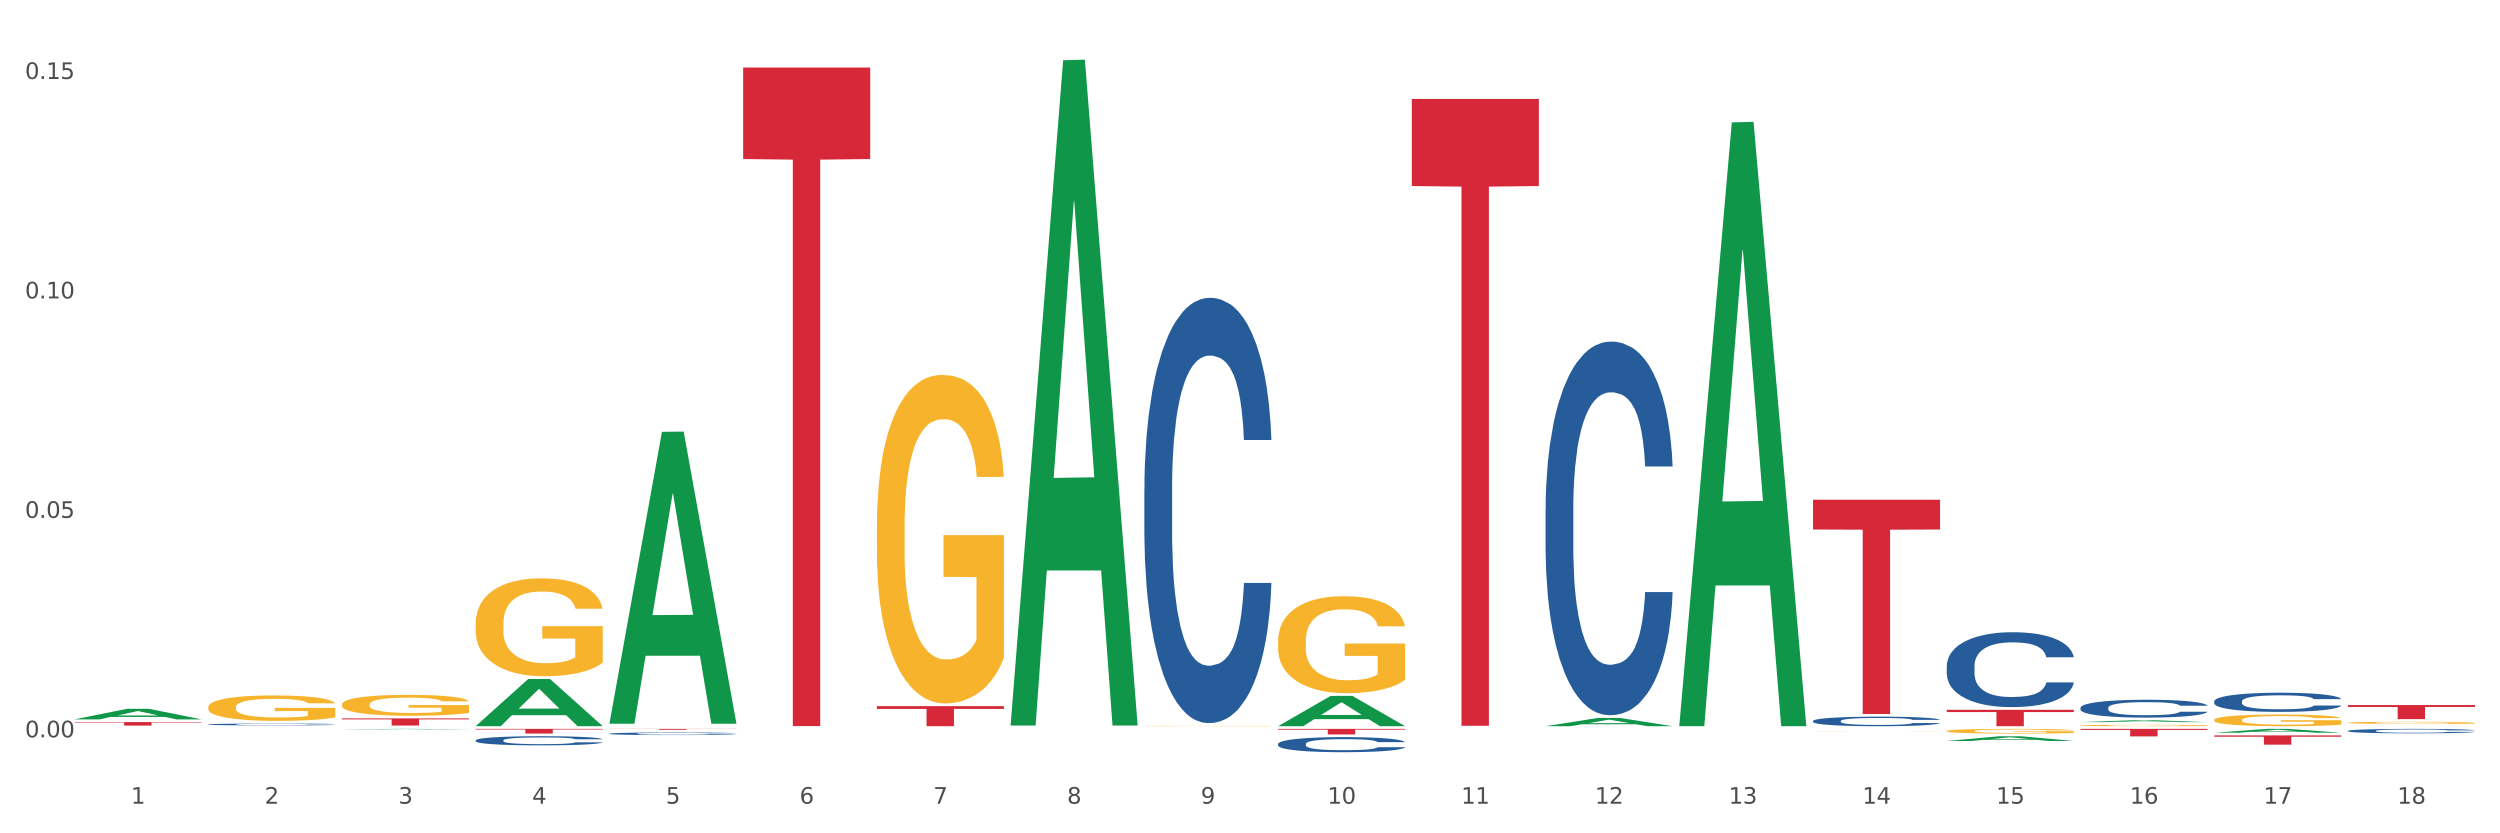
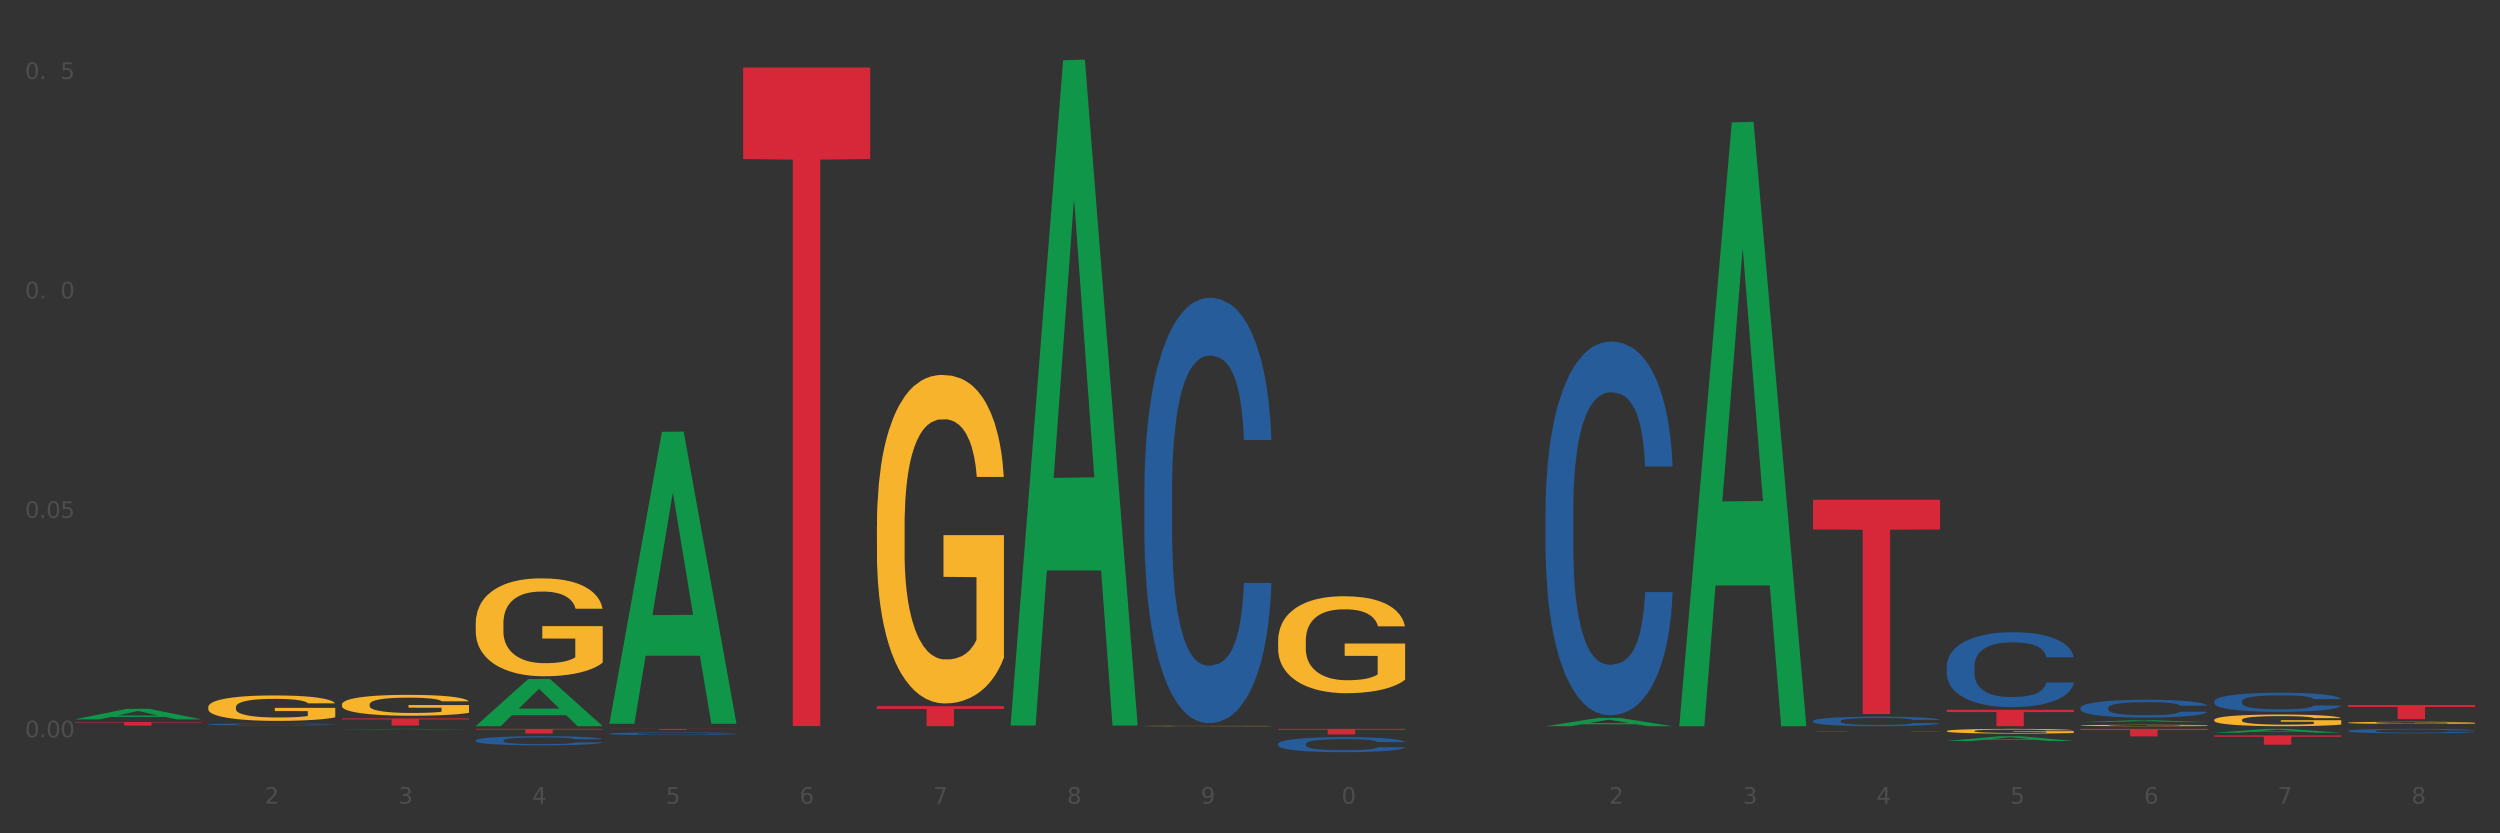
<svg xmlns="http://www.w3.org/2000/svg" xmlns:xlink="http://www.w3.org/1999/xlink" width="1080pt" height="360pt" viewBox="0 0 1080 360" version="1.1">
  <rect x="0" y="0" width="1080" height="360" fill="#333333" stroke="none" />
  <defs>
    <style type="text/css">*{stroke-linejoin: round; stroke-linecap: butt}</style>
  </defs>
  <g id="figure_1">
    <g id="patch_1">
-       <path d="M 0 360  L 1080 360  L 1080 0  L 0 0  z " style="fill: #ffffff; stroke: #ffffff; stroke-linejoin: miter" />
-     </g>
+       </g>
    <g id="axes_1">
      <g id="matplotlib.axis_1">
        <g id="xtick_1">
          <g id="text_1">
            <g style="fill: #4d4d4d" transform="translate(56.563 347.204) scale(0.096 -0.096)">
              <defs>
-                 <path id="DejaVuSans-31" d="M 794 531  L 1825 531  L 1825 4091  L 703 3866  L 703 4441  L 1819 4666  L 2450 4666  L 2450 531  L 3481 531  L 3481 0  L 794 0  L 794 531  z " transform="scale(0.016)" />
-               </defs>
+                 </defs>
              <use xlink:href="#DejaVuSans-31" />
            </g>
          </g>
        </g>
        <g id="xtick_2">
          <g id="text_2">
            <g style="fill: #4d4d4d" transform="translate(114.336 347.204) scale(0.096 -0.096)">
              <defs>
                <path id="DejaVuSans-32" d="M 1228 531  L 3431 531  L 3431 0  L 469 0  L 469 531  Q 828 903 1448 1529  Q 2069 2156 2228 2338  Q 2531 2678 2651 2914  Q 2772 3150 2772 3378  Q 2772 3750 2511 3984  Q 2250 4219 1831 4219  Q 1534 4219 1204 4116  Q 875 4013 500 3803  L 500 4441  Q 881 4594 1212 4672  Q 1544 4750 1819 4750  Q 2544 4750 2975 4387  Q 3406 4025 3406 3419  Q 3406 3131 3298 2873  Q 3191 2616 2906 2266  Q 2828 2175 2409 1742  Q 1991 1309 1228 531  z " transform="scale(0.016)" />
              </defs>
              <use xlink:href="#DejaVuSans-32" />
            </g>
          </g>
        </g>
        <g id="xtick_3">
          <g id="text_3">
            <g style="fill: #4d4d4d" transform="translate(172.109 347.204) scale(0.096 -0.096)">
              <defs>
                <path id="DejaVuSans-33" d="M 2597 2516  Q 3050 2419 3304 2112  Q 3559 1806 3559 1356  Q 3559 666 3084 287  Q 2609 -91 1734 -91  Q 1441 -91 1130 -33  Q 819 25 488 141  L 488 750  Q 750 597 1062 519  Q 1375 441 1716 441  Q 2309 441 2620 675  Q 2931 909 2931 1356  Q 2931 1769 2642 2001  Q 2353 2234 1838 2234  L 1294 2234  L 1294 2753  L 1863 2753  Q 2328 2753 2575 2939  Q 2822 3125 2822 3475  Q 2822 3834 2567 4026  Q 2313 4219 1838 4219  Q 1578 4219 1281 4162  Q 984 4106 628 3988  L 628 4550  Q 988 4650 1302 4700  Q 1616 4750 1894 4750  Q 2613 4750 3031 4423  Q 3450 4097 3450 3541  Q 3450 3153 3228 2886  Q 3006 2619 2597 2516  z " transform="scale(0.016)" />
              </defs>
              <use xlink:href="#DejaVuSans-33" />
            </g>
          </g>
        </g>
        <g id="xtick_4">
          <g id="text_4">
            <g style="fill: #4d4d4d" transform="translate(229.882 347.204) scale(0.096 -0.096)">
              <defs>
                <path id="DejaVuSans-34" d="M 2419 4116  L 825 1625  L 2419 1625  L 2419 4116  z M 2253 4666  L 3047 4666  L 3047 1625  L 3713 1625  L 3713 1100  L 3047 1100  L 3047 0  L 2419 0  L 2419 1100  L 313 1100  L 313 1709  L 2253 4666  z " transform="scale(0.016)" />
              </defs>
              <use xlink:href="#DejaVuSans-34" />
            </g>
          </g>
        </g>
        <g id="xtick_5">
          <g id="text_5">
            <g style="fill: #4d4d4d" transform="translate(287.655 347.204) scale(0.096 -0.096)">
              <defs>
                <path id="DejaVuSans-35" d="M 691 4666  L 3169 4666  L 3169 4134  L 1269 4134  L 1269 2991  Q 1406 3038 1543 3061  Q 1681 3084 1819 3084  Q 2600 3084 3056 2656  Q 3513 2228 3513 1497  Q 3513 744 3044 326  Q 2575 -91 1722 -91  Q 1428 -91 1123 -41  Q 819 9 494 109  L 494 744  Q 775 591 1075 516  Q 1375 441 1709 441  Q 2250 441 2565 725  Q 2881 1009 2881 1497  Q 2881 1984 2565 2268  Q 2250 2553 1709 2553  Q 1456 2553 1204 2497  Q 953 2441 691 2322  L 691 4666  z " transform="scale(0.016)" />
              </defs>
              <use xlink:href="#DejaVuSans-35" />
            </g>
          </g>
        </g>
        <g id="xtick_6">
          <g id="text_6">
            <g style="fill: #4d4d4d" transform="translate(345.428 347.204) scale(0.096 -0.096)">
              <defs>
                <path id="DejaVuSans-36" d="M 2113 2584  Q 1688 2584 1439 2293  Q 1191 2003 1191 1497  Q 1191 994 1439 701  Q 1688 409 2113 409  Q 2538 409 2786 701  Q 3034 994 3034 1497  Q 3034 2003 2786 2293  Q 2538 2584 2113 2584  z M 3366 4563  L 3366 3988  Q 3128 4100 2886 4159  Q 2644 4219 2406 4219  Q 1781 4219 1451 3797  Q 1122 3375 1075 2522  Q 1259 2794 1537 2939  Q 1816 3084 2150 3084  Q 2853 3084 3261 2657  Q 3669 2231 3669 1497  Q 3669 778 3244 343  Q 2819 -91 2113 -91  Q 1303 -91 875 529  Q 447 1150 447 2328  Q 447 3434 972 4092  Q 1497 4750 2381 4750  Q 2619 4750 2861 4703  Q 3103 4656 3366 4563  z " transform="scale(0.016)" />
              </defs>
              <use xlink:href="#DejaVuSans-36" />
            </g>
          </g>
        </g>
        <g id="xtick_7">
          <g id="text_7">
            <g style="fill: #4d4d4d" transform="translate(403.201 347.204) scale(0.096 -0.096)">
              <defs>
                <path id="DejaVuSans-37" d="M 525 4666  L 3525 4666  L 3525 4397  L 1831 0  L 1172 0  L 2766 4134  L 525 4134  L 525 4666  z " transform="scale(0.016)" />
              </defs>
              <use xlink:href="#DejaVuSans-37" />
            </g>
          </g>
        </g>
        <g id="xtick_8">
          <g id="text_8">
            <g style="fill: #4d4d4d" transform="translate(460.974 347.204) scale(0.096 -0.096)">
              <defs>
                <path id="DejaVuSans-38" d="M 2034 2216  Q 1584 2216 1326 1975  Q 1069 1734 1069 1313  Q 1069 891 1326 650  Q 1584 409 2034 409  Q 2484 409 2743 651  Q 3003 894 3003 1313  Q 3003 1734 2745 1975  Q 2488 2216 2034 2216  z M 1403 2484  Q 997 2584 770 2862  Q 544 3141 544 3541  Q 544 4100 942 4425  Q 1341 4750 2034 4750  Q 2731 4750 3128 4425  Q 3525 4100 3525 3541  Q 3525 3141 3298 2862  Q 3072 2584 2669 2484  Q 3125 2378 3379 2068  Q 3634 1759 3634 1313  Q 3634 634 3220 271  Q 2806 -91 2034 -91  Q 1263 -91 848 271  Q 434 634 434 1313  Q 434 1759 690 2068  Q 947 2378 1403 2484  z M 1172 3481  Q 1172 3119 1398 2916  Q 1625 2713 2034 2713  Q 2441 2713 2670 2916  Q 2900 3119 2900 3481  Q 2900 3844 2670 4047  Q 2441 4250 2034 4250  Q 1625 4250 1398 4047  Q 1172 3844 1172 3481  z " transform="scale(0.016)" />
              </defs>
              <use xlink:href="#DejaVuSans-38" />
            </g>
          </g>
        </g>
        <g id="xtick_9">
          <g id="text_9">
            <g style="fill: #4d4d4d" transform="translate(518.747 347.204) scale(0.096 -0.096)">
              <defs>
                <path id="DejaVuSans-39" d="M 703 97  L 703 672  Q 941 559 1184 500  Q 1428 441 1663 441  Q 2288 441 2617 861  Q 2947 1281 2994 2138  Q 2813 1869 2534 1725  Q 2256 1581 1919 1581  Q 1219 1581 811 2004  Q 403 2428 403 3163  Q 403 3881 828 4315  Q 1253 4750 1959 4750  Q 2769 4750 3195 4129  Q 3622 3509 3622 2328  Q 3622 1225 3098 567  Q 2575 -91 1691 -91  Q 1453 -91 1209 -44  Q 966 3 703 97  z M 1959 2075  Q 2384 2075 2632 2365  Q 2881 2656 2881 3163  Q 2881 3666 2632 3958  Q 2384 4250 1959 4250  Q 1534 4250 1286 3958  Q 1038 3666 1038 3163  Q 1038 2656 1286 2365  Q 1534 2075 1959 2075  z " transform="scale(0.016)" />
              </defs>
              <use xlink:href="#DejaVuSans-39" />
            </g>
          </g>
        </g>
        <g id="xtick_10">
          <g id="text_10">
            <g style="fill: #4d4d4d" transform="translate(573.466 347.204) scale(0.096 -0.096)">
              <defs>
                <path id="DejaVuSans-30" d="M 2034 4250  Q 1547 4250 1301 3770  Q 1056 3291 1056 2328  Q 1056 1369 1301 889  Q 1547 409 2034 409  Q 2525 409 2770 889  Q 3016 1369 3016 2328  Q 3016 3291 2770 3770  Q 2525 4250 2034 4250  z M 2034 4750  Q 2819 4750 3233 4129  Q 3647 3509 3647 2328  Q 3647 1150 3233 529  Q 2819 -91 2034 -91  Q 1250 -91 836 529  Q 422 1150 422 2328  Q 422 3509 836 4129  Q 1250 4750 2034 4750  z " transform="scale(0.016)" />
              </defs>
              <use xlink:href="#DejaVuSans-31" />
              <use xlink:href="#DejaVuSans-30" transform="translate(63.623 0)" />
            </g>
          </g>
        </g>
        <g id="xtick_11">
          <g id="text_11">
            <g style="fill: #4d4d4d" transform="translate(631.239 347.204) scale(0.096 -0.096)">
              <use xlink:href="#DejaVuSans-31" />
              <use xlink:href="#DejaVuSans-31" transform="translate(63.623 0)" />
            </g>
          </g>
        </g>
        <g id="xtick_12">
          <g id="text_12">
            <g style="fill: #4d4d4d" transform="translate(689.012 347.204) scale(0.096 -0.096)">
              <use xlink:href="#DejaVuSans-31" />
              <use xlink:href="#DejaVuSans-32" transform="translate(63.623 0)" />
            </g>
          </g>
        </g>
        <g id="xtick_13">
          <g id="text_13">
            <g style="fill: #4d4d4d" transform="translate(746.785 347.204) scale(0.096 -0.096)">
              <use xlink:href="#DejaVuSans-31" />
              <use xlink:href="#DejaVuSans-33" transform="translate(63.623 0)" />
            </g>
          </g>
        </g>
        <g id="xtick_14">
          <g id="text_14">
            <g style="fill: #4d4d4d" transform="translate(804.558 347.204) scale(0.096 -0.096)">
              <use xlink:href="#DejaVuSans-31" />
              <use xlink:href="#DejaVuSans-34" transform="translate(63.623 0)" />
            </g>
          </g>
        </g>
        <g id="xtick_15">
          <g id="text_15">
            <g style="fill: #4d4d4d" transform="translate(862.331 347.204) scale(0.096 -0.096)">
              <use xlink:href="#DejaVuSans-31" />
              <use xlink:href="#DejaVuSans-35" transform="translate(63.623 0)" />
            </g>
          </g>
        </g>
        <g id="xtick_16">
          <g id="text_16">
            <g style="fill: #4d4d4d" transform="translate(920.104 347.204) scale(0.096 -0.096)">
              <use xlink:href="#DejaVuSans-31" />
              <use xlink:href="#DejaVuSans-36" transform="translate(63.623 0)" />
            </g>
          </g>
        </g>
        <g id="xtick_17">
          <g id="text_17">
            <g style="fill: #4d4d4d" transform="translate(977.877 347.204) scale(0.096 -0.096)">
              <use xlink:href="#DejaVuSans-31" />
              <use xlink:href="#DejaVuSans-37" transform="translate(63.623 0)" />
            </g>
          </g>
        </g>
        <g id="xtick_18">
          <g id="text_18">
            <g style="fill: #4d4d4d" transform="translate(1035.65 347.204) scale(0.096 -0.096)">
              <use xlink:href="#DejaVuSans-31" />
              <use xlink:href="#DejaVuSans-38" transform="translate(63.623 0)" />
            </g>
          </g>
        </g>
        <g id="xtick_19" />
        <g id="xtick_20" />
        <g id="xtick_21" />
        <g id="xtick_22" />
        <g id="xtick_23" />
        <g id="xtick_24" />
        <g id="xtick_25" />
        <g id="xtick_26" />
        <g id="xtick_27" />
        <g id="xtick_28" />
        <g id="xtick_29" />
        <g id="xtick_30" />
        <g id="xtick_31" />
        <g id="xtick_32" />
        <g id="xtick_33" />
        <g id="xtick_34" />
        <g id="xtick_35" />
      </g>
      <g id="matplotlib.axis_2">
        <g id="ytick_1">
          <g id="text_19">
            <g style="fill: #4d4d4d" transform="translate(10.8 318.527) scale(0.096 -0.096)">
              <defs>
                <path id="DejaVuSans-2e" d="M 684 794  L 1344 794  L 1344 0  L 684 0  L 684 794  z " transform="scale(0.016)" />
              </defs>
              <use xlink:href="#DejaVuSans-30" />
              <use xlink:href="#DejaVuSans-2e" transform="translate(63.623 0)" />
              <use xlink:href="#DejaVuSans-30" transform="translate(95.41 0)" />
              <use xlink:href="#DejaVuSans-30" transform="translate(159.033 0)" />
            </g>
          </g>
        </g>
        <g id="ytick_2">
          <g id="text_20">
            <g style="fill: #4d4d4d" transform="translate(10.8 223.723) scale(0.096 -0.096)">
              <use xlink:href="#DejaVuSans-30" />
              <use xlink:href="#DejaVuSans-2e" transform="translate(63.623 0)" />
              <use xlink:href="#DejaVuSans-30" transform="translate(95.41 0)" />
              <use xlink:href="#DejaVuSans-35" transform="translate(159.033 0)" />
            </g>
          </g>
        </g>
        <g id="ytick_3">
          <g id="text_21">
            <g style="fill: #4d4d4d" transform="translate(10.8 128.918) scale(0.096 -0.096)">
              <use xlink:href="#DejaVuSans-30" />
              <use xlink:href="#DejaVuSans-2e" transform="translate(63.623 0)" />
              <use xlink:href="#DejaVuSans-31" transform="translate(95.41 0)" />
              <use xlink:href="#DejaVuSans-30" transform="translate(159.033 0)" />
            </g>
          </g>
        </g>
        <g id="ytick_4">
          <g id="text_22">
            <g style="fill: #4d4d4d" transform="translate(10.8 34.114) scale(0.096 -0.096)">
              <use xlink:href="#DejaVuSans-30" />
              <use xlink:href="#DejaVuSans-2e" transform="translate(63.623 0)" />
              <use xlink:href="#DejaVuSans-31" transform="translate(95.41 0)" />
              <use xlink:href="#DejaVuSans-35" transform="translate(159.033 0)" />
            </g>
          </g>
        </g>
        <g id="ytick_5" />
        <g id="ytick_6" />
        <g id="ytick_7" />
      </g>
      <g id="PolyCollection_1">
        <path d="M 32.175 310.763  L 32.232 310.758  L 54.864 306.206  L 64.257 306.202  L 87.059 310.771  L 76.196 310.771  L 71.273 309.707  L 47.905 309.707  L 47.735 309.724  L 42.982 310.771  L 32.175 310.771  L 32.175 310.763  L 50.847 309.072  L 68.331 309.068  L 59.674 307.176  L 59.561 307.167  L 59.447 307.18  L 50.79 309.068  L 50.847 309.072  L 32.175 310.763  z " clip-path="url(#pa3ecfb2f03)" style="fill: #109648" />
        <path d="M 956.543 311.011  L 956.607 311.007  L 956.607 310.841  L 956.737 310.698  L 957.385 310.353  L 958.357 310.067  L 959.07 309.916  L 959.783 309.791  L 960.625 309.667  L 961.662 309.538  L 963.541 309.349  L 964.707 309.253  L 966.133 309.151  L 968.725 309.004  L 970.604 308.921  L 972.548 308.852  L 975.723 308.769  L 977.797 308.732  L 980 308.705  L 982.656 308.686  L 984.665 308.682  L 989.072 308.695  L 992.83 308.737  L 994.644 308.769  L 996.977 308.824  L 998.208 308.861  L 1000.217 308.935  L 1002.29 309.032  L 1003.716 309.114  L 1005.854 309.271  L 1007.474 309.427  L 1008.965 309.621  L 1009.742 309.754  L 1010.325 309.879  L 1010.844 310.021  L 1011.362 310.247  L 999.698 310.247  L 999.245 310.086  L 998.532 309.934  L 997.495 309.787  L 996.588 309.695  L 995.033 309.579  L 993.607 309.506  L 992.117 309.451  L 990.303 309.404  L 988.877 309.381  L 986.868 309.363  L 982.916 309.368  L 980.259 309.404  L 978.445 309.451  L 977.278 309.492  L 976.241 309.538  L 975.075 309.602  L 973.714 309.699  L 972.742 309.787  L 971.77 309.897  L 970.993 310.008  L 970.28 310.137  L 969.697 310.275  L 969.243 310.417  L 968.854 310.592  L 968.53 310.882  L 968.53 311.513  L 968.66 311.656  L 968.984 311.845  L 969.373 311.987  L 970.021 312.158  L 970.604 312.273  L 971.706 312.439  L 972.937 312.577  L 973.909 312.664  L 974.881 312.738  L 976.565 312.839  L 978.445 312.922  L 980.065 312.973  L 982.268 313.019  L 983.758 313.037  L 985.054 313.046  L 988.229 313.046  L 990.497 313.033  L 993.024 313  L 994.968 312.959  L 996.588 312.908  L 998.403 312.825  L 999.569 312.747  L 999.569 311.785  L 985.313 311.78  L 985.313 311.14  L 1011.427 311.14  L 1011.427 313.019  L 1010.325 313.115  L 1009.094 313.203  L 1007.798 313.281  L 1005.854 313.378  L 1003.522 313.47  L 1001.448 313.534  L 999.245 313.59  L 996.653 313.64  L 993.283 313.686  L 991.21 313.705  L 988.618 313.719  L 985.572 313.723  L 982.916 313.714  L 980.324 313.691  L 977.602 313.649  L 974.945 313.59  L 972.937 313.53  L 970.928 313.456  L 968.79 313.359  L 967.105 313.267  L 965.809 313.184  L 964.383 313.079  L 962.828 312.94  L 961.662 312.816  L 960.625 312.687  L 959.523 312.521  L 958.746 312.379  L 957.968 312.199  L 957.515 312.066  L 956.996 311.858  L 956.607 311.568  L 956.543 311.011  z " clip-path="url(#pa3ecfb2f03)" style="fill: #f7b32b" />
        <path d="M 1014.316 312.232  L 1014.38 312.231  L 1014.38 312.201  L 1014.51 312.176  L 1015.158 312.114  L 1016.13 312.063  L 1016.843 312.036  L 1017.556 312.014  L 1018.398 311.992  L 1019.435 311.969  L 1021.314 311.935  L 1022.48 311.918  L 1023.906 311.899  L 1026.498 311.873  L 1028.377 311.858  L 1030.321 311.846  L 1033.496 311.831  L 1035.57 311.825  L 1037.773 311.82  L 1040.429 311.816  L 1042.438 311.816  L 1046.845 311.818  L 1050.603 311.825  L 1052.417 311.831  L 1054.75 311.841  L 1055.981 311.848  L 1057.99 311.861  L 1060.063 311.878  L 1061.489 311.893  L 1063.627 311.921  L 1065.247 311.949  L 1066.738 311.983  L 1067.515 312.007  L 1068.098 312.029  L 1068.617 312.055  L 1069.135 312.095  L 1057.471 312.095  L 1057.018 312.066  L 1056.305 312.039  L 1055.268 312.013  L 1054.361 311.997  L 1052.806 311.976  L 1051.38 311.963  L 1049.89 311.953  L 1048.076 311.945  L 1046.65 311.941  L 1044.641 311.937  L 1040.689 311.938  L 1038.032 311.945  L 1036.218 311.953  L 1035.051 311.96  L 1034.014 311.969  L 1032.848 311.98  L 1031.487 311.997  L 1030.515 312.013  L 1029.543 312.033  L 1028.766 312.052  L 1028.053 312.076  L 1027.47 312.1  L 1027.016 312.126  L 1026.627 312.157  L 1026.303 312.209  L 1026.303 312.321  L 1026.433 312.347  L 1026.757 312.381  L 1027.146 312.406  L 1027.794 312.437  L 1028.377 312.457  L 1029.479 312.487  L 1030.71 312.511  L 1031.682 312.527  L 1032.654 312.54  L 1034.338 312.558  L 1036.218 312.573  L 1037.838 312.582  L 1040.041 312.59  L 1041.531 312.594  L 1042.827 312.595  L 1046.002 312.595  L 1048.27 312.593  L 1050.797 312.587  L 1052.741 312.58  L 1054.361 312.571  L 1056.176 312.556  L 1057.342 312.542  L 1057.342 312.37  L 1043.086 312.369  L 1043.086 312.255  L 1069.2 312.255  L 1069.2 312.59  L 1068.098 312.608  L 1066.867 312.623  L 1065.571 312.637  L 1063.627 312.655  L 1061.295 312.671  L 1059.221 312.683  L 1057.018 312.692  L 1054.426 312.702  L 1051.056 312.71  L 1048.983 312.713  L 1046.391 312.715  L 1043.345 312.716  L 1040.689 312.715  L 1038.097 312.711  L 1035.375 312.703  L 1032.718 312.692  L 1030.71 312.682  L 1028.701 312.669  L 1026.563 312.651  L 1024.878 312.635  L 1023.582 312.62  L 1022.156 312.601  L 1020.601 312.576  L 1019.435 312.554  L 1018.398 312.531  L 1017.296 312.502  L 1016.519 312.476  L 1015.741 312.444  L 1015.288 312.42  L 1014.769 312.383  L 1014.38 312.331  L 1014.316 312.232  z " clip-path="url(#pa3ecfb2f03)" style="fill: #f7b32b" />
        <path d="M 552.132 276.933  L 552.197 276.895  L 552.197 275.518  L 552.326 274.332  L 552.974 271.463  L 553.946 269.091  L 554.659 267.829  L 555.372 266.796  L 556.214 265.764  L 557.251 264.692  L 559.13 263.124  L 560.296 262.321  L 561.722 261.479  L 564.314 260.255  L 566.193 259.567  L 568.137 258.993  L 571.312 258.304  L 573.386 257.998  L 575.589 257.769  L 578.246 257.616  L 580.254 257.578  L 584.661 257.692  L 588.419 258.037  L 590.233 258.304  L 592.566 258.763  L 593.797 259.07  L 595.806 259.682  L 597.88 260.485  L 599.305 261.173  L 601.443 262.474  L 603.063 263.774  L 604.554 265.381  L 605.331 266.49  L 605.915 267.523  L 606.433 268.709  L 606.951 270.583  L 595.288 270.583  L 594.834 269.244  L 594.121 267.982  L 593.084 266.758  L 592.177 265.993  L 590.622 265.037  L 589.197 264.425  L 587.706 263.966  L 585.892 263.583  L 584.466 263.392  L 582.458 263.239  L 578.505 263.277  L 575.848 263.583  L 574.034 263.966  L 572.867 264.31  L 571.831 264.692  L 570.664 265.228  L 569.303 266.031  L 568.331 266.758  L 567.359 267.676  L 566.582 268.594  L 565.869 269.665  L 565.286 270.813  L 564.832 271.998  L 564.444 273.452  L 564.12 275.862  L 564.12 281.102  L 564.249 282.288  L 564.573 283.856  L 564.962 285.042  L 565.61 286.458  L 566.193 287.414  L 567.295 288.791  L 568.526 289.938  L 569.498 290.665  L 570.47 291.277  L 572.155 292.119  L 574.034 292.807  L 575.654 293.228  L 577.857 293.611  L 579.347 293.764  L 580.643 293.84  L 583.818 293.84  L 586.086 293.725  L 588.613 293.458  L 590.557 293.113  L 592.177 292.693  L 593.992 292.004  L 595.158 291.354  L 595.158 283.359  L 580.902 283.321  L 580.902 278.004  L 607.016 278.004  L 607.016 293.611  L 605.915 294.414  L 604.683 295.141  L 603.387 295.791  L 601.443 296.594  L 599.111 297.359  L 597.037 297.895  L 594.834 298.354  L 592.242 298.774  L 588.873 299.157  L 586.799 299.31  L 584.207 299.425  L 581.162 299.463  L 578.505 299.387  L 575.913 299.195  L 573.191 298.851  L 570.535 298.354  L 568.526 297.856  L 566.517 297.244  L 564.379 296.441  L 562.694 295.676  L 561.398 294.988  L 559.972 294.108  L 558.417 292.96  L 557.251 291.927  L 556.214 290.856  L 555.113 289.479  L 554.335 288.294  L 553.557 286.802  L 553.104 285.693  L 552.585 283.971  L 552.197 281.561  L 552.132 276.933  z " clip-path="url(#pa3ecfb2f03)" style="fill: #f7b32b" />
        <path d="M 783.224 315.964  L 783.289 315.964  L 783.289 315.962  L 783.418 315.96  L 784.066 315.956  L 785.038 315.952  L 785.751 315.95  L 786.464 315.949  L 787.306 315.947  L 788.343 315.945  L 790.222 315.943  L 791.388 315.942  L 792.814 315.94  L 795.406 315.938  L 797.285 315.937  L 799.229 315.936  L 802.404 315.935  L 804.478 315.935  L 806.681 315.935  L 809.338 315.934  L 811.346 315.934  L 815.753 315.934  L 819.511 315.935  L 821.325 315.935  L 823.658 315.936  L 824.889 315.937  L 826.898 315.938  L 828.971 315.939  L 830.397 315.94  L 832.535 315.942  L 834.155 315.944  L 835.646 315.946  L 836.423 315.948  L 837.007 315.95  L 837.525 315.952  L 838.043 315.954  L 826.38 315.954  L 825.926 315.952  L 825.213 315.95  L 824.176 315.949  L 823.269 315.947  L 821.714 315.946  L 820.288 315.945  L 818.798 315.944  L 816.984 315.944  L 815.558 315.943  L 813.549 315.943  L 809.597 315.943  L 806.94 315.944  L 805.126 315.944  L 803.959 315.945  L 802.922 315.945  L 801.756 315.946  L 800.395 315.947  L 799.423 315.949  L 798.451 315.95  L 797.674 315.951  L 796.961 315.953  L 796.378 315.955  L 795.924 315.957  L 795.535 315.959  L 795.211 315.963  L 795.211 315.971  L 795.341 315.973  L 795.665 315.975  L 796.054 315.977  L 796.702 315.979  L 797.285 315.981  L 798.387 315.983  L 799.618 315.985  L 800.59 315.986  L 801.562 315.987  L 803.246 315.988  L 805.126 315.989  L 806.746 315.99  L 808.949 315.99  L 810.439 315.991  L 811.735 315.991  L 814.91 315.991  L 817.178 315.99  L 819.705 315.99  L 821.649 315.99  L 823.269 315.989  L 825.084 315.988  L 826.25 315.987  L 826.25 315.974  L 811.994 315.974  L 811.994 315.966  L 838.108 315.966  L 838.108 315.99  L 837.007 315.992  L 835.775 315.993  L 834.479 315.994  L 832.535 315.995  L 830.203 315.996  L 828.129 315.997  L 825.926 315.998  L 823.334 315.998  L 819.964 315.999  L 817.891 315.999  L 815.299 315.999  L 812.253 315.999  L 809.597 315.999  L 807.005 315.999  L 804.283 315.998  L 801.627 315.998  L 799.618 315.997  L 797.609 315.996  L 795.471 315.995  L 793.786 315.994  L 792.49 315.992  L 791.064 315.991  L 789.509 315.989  L 788.343 315.988  L 787.306 315.986  L 786.204 315.984  L 785.427 315.982  L 784.649 315.98  L 784.196 315.978  L 783.677 315.975  L 783.289 315.972  L 783.224 315.964  z " clip-path="url(#pa3ecfb2f03)" style="fill: #f7b32b" />
        <path d="M 840.997 315.814  L 841.062 315.812  L 841.062 315.746  L 841.191 315.689  L 841.839 315.55  L 842.811 315.436  L 843.524 315.375  L 844.237 315.325  L 845.079 315.275  L 846.116 315.223  L 847.995 315.147  L 849.161 315.109  L 850.587 315.068  L 853.179 315.009  L 855.058 314.976  L 857.002 314.948  L 860.177 314.915  L 862.251 314.9  L 864.454 314.889  L 867.111 314.881  L 869.119 314.88  L 873.526 314.885  L 877.284 314.902  L 879.098 314.915  L 881.431 314.937  L 882.662 314.952  L 884.671 314.981  L 886.744 315.02  L 888.17 315.053  L 890.308 315.116  L 891.928 315.179  L 893.419 315.256  L 894.196 315.31  L 894.779 315.36  L 895.298 315.417  L 895.816 315.508  L 884.153 315.508  L 883.699 315.443  L 882.986 315.382  L 881.949 315.323  L 881.042 315.286  L 879.487 315.24  L 878.061 315.21  L 876.571 315.188  L 874.757 315.17  L 873.331 315.16  L 871.322 315.153  L 867.37 315.155  L 864.713 315.17  L 862.899 315.188  L 861.732 315.205  L 860.695 315.223  L 859.529 315.249  L 858.168 315.288  L 857.196 315.323  L 856.224 315.367  L 855.447 315.412  L 854.734 315.463  L 854.151 315.519  L 853.697 315.576  L 853.308 315.646  L 852.984 315.763  L 852.984 316.016  L 853.114 316.073  L 853.438 316.149  L 853.827 316.206  L 854.475 316.274  L 855.058 316.32  L 856.16 316.387  L 857.391 316.442  L 858.363 316.477  L 859.335 316.507  L 861.019 316.548  L 862.899 316.581  L 864.519 316.601  L 866.722 316.62  L 868.212 316.627  L 869.508 316.631  L 872.683 316.631  L 874.951 316.625  L 877.478 316.612  L 879.422 316.596  L 881.042 316.575  L 882.857 316.542  L 884.023 316.511  L 884.023 316.125  L 869.767 316.123  L 869.767 315.866  L 895.881 315.866  L 895.881 316.62  L 894.779 316.659  L 893.548 316.694  L 892.252 316.725  L 890.308 316.764  L 887.976 316.801  L 885.902 316.827  L 883.699 316.849  L 881.107 316.869  L 877.737 316.888  L 875.664 316.895  L 873.072 316.9  L 870.026 316.902  L 867.37 316.899  L 864.778 316.889  L 862.056 316.873  L 859.4 316.849  L 857.391 316.825  L 855.382 316.795  L 853.244 316.756  L 851.559 316.719  L 850.263 316.686  L 848.837 316.644  L 847.282 316.588  L 846.116 316.538  L 845.079 316.487  L 843.977 316.42  L 843.2 316.363  L 842.422 316.291  L 841.969 316.237  L 841.45 316.154  L 841.062 316.038  L 840.997 315.814  z " clip-path="url(#pa3ecfb2f03)" style="fill: #f7b32b" />
        <path d="M 147.721 304.349  L 147.786 304.341  L 147.786 304.044  L 147.915 303.789  L 148.563 303.171  L 149.535 302.661  L 150.248 302.389  L 150.961 302.166  L 151.803 301.944  L 152.84 301.713  L 154.719 301.376  L 155.886 301.203  L 157.311 301.022  L 159.903 300.758  L 161.782 300.61  L 163.726 300.486  L 166.901 300.338  L 168.975 300.272  L 171.178 300.223  L 173.835 300.19  L 175.844 300.182  L 180.25 300.206  L 184.008 300.28  L 185.822 300.338  L 188.155 300.437  L 189.386 300.503  L 191.395 300.635  L 193.469 300.808  L 194.894 300.956  L 197.033 301.236  L 198.653 301.516  L 200.143 301.862  L 200.921 302.1  L 201.504 302.323  L 202.022 302.578  L 202.54 302.982  L 190.877 302.982  L 190.423 302.693  L 189.71 302.422  L 188.674 302.158  L 187.766 301.993  L 186.211 301.788  L 184.786 301.656  L 183.295 301.557  L 181.481 301.475  L 180.055 301.433  L 178.047 301.4  L 174.094 301.409  L 171.437 301.475  L 169.623 301.557  L 168.456 301.631  L 167.42 301.713  L 166.253 301.829  L 164.893 302.002  L 163.921 302.158  L 162.949 302.356  L 162.171 302.553  L 161.458 302.784  L 160.875 303.031  L 160.421 303.286  L 160.033 303.599  L 159.709 304.118  L 159.709 305.246  L 159.838 305.502  L 160.162 305.839  L 160.551 306.095  L 161.199 306.399  L 161.782 306.605  L 162.884 306.902  L 164.115 307.149  L 165.087 307.305  L 166.059 307.437  L 167.744 307.618  L 169.623 307.767  L 171.243 307.857  L 173.446 307.939  L 174.936 307.972  L 176.232 307.989  L 179.407 307.989  L 181.675 307.964  L 184.203 307.907  L 186.146 307.832  L 187.766 307.742  L 189.581 307.594  L 190.747 307.454  L 190.747 305.732  L 176.491 305.724  L 176.491 304.579  L 202.605 304.579  L 202.605 307.939  L 201.504 308.112  L 200.273 308.269  L 198.977 308.409  L 197.033 308.582  L 194.7 308.747  L 192.626 308.862  L 190.423 308.961  L 187.831 309.051  L 184.462 309.134  L 182.388 309.167  L 179.796 309.191  L 176.751 309.2  L 174.094 309.183  L 171.502 309.142  L 168.78 309.068  L 166.124 308.961  L 164.115 308.854  L 162.106 308.722  L 159.968 308.549  L 158.283 308.384  L 156.987 308.236  L 155.562 308.047  L 154.006 307.799  L 152.84 307.577  L 151.803 307.347  L 150.702 307.05  L 149.924 306.795  L 149.147 306.474  L 148.693 306.235  L 148.175 305.864  L 147.786 305.345  L 147.721 304.349  z " clip-path="url(#pa3ecfb2f03)" style="fill: #f7b32b" />
        <path d="M 898.77 313.4  L 898.835 313.399  L 898.835 313.379  L 898.964 313.362  L 899.612 313.321  L 900.584 313.287  L 901.297 313.269  L 902.01 313.254  L 902.852 313.239  L 903.889 313.224  L 905.768 313.202  L 906.934 313.19  L 908.36 313.178  L 910.952 313.16  L 912.831 313.151  L 914.775 313.142  L 917.95 313.132  L 920.024 313.128  L 922.227 313.125  L 924.884 313.123  L 926.892 313.122  L 931.299 313.124  L 935.057 313.129  L 936.871 313.132  L 939.204 313.139  L 940.435 313.143  L 942.444 313.152  L 944.517 313.164  L 945.943 313.174  L 948.081 313.192  L 949.701 313.211  L 951.192 313.234  L 951.969 313.25  L 952.552 313.265  L 953.071 313.282  L 953.589 313.309  L 941.926 313.309  L 941.472 313.289  L 940.759 313.271  L 939.722 313.254  L 938.815 313.243  L 937.26 313.229  L 935.834 313.22  L 934.344 313.214  L 932.53 313.208  L 931.104 313.205  L 929.095 313.203  L 925.143 313.204  L 922.486 313.208  L 920.672 313.214  L 919.505 313.219  L 918.468 313.224  L 917.302 313.232  L 915.941 313.243  L 914.969 313.254  L 913.997 313.267  L 913.22 313.28  L 912.507 313.295  L 911.924 313.312  L 911.47 313.329  L 911.081 313.35  L 910.757 313.384  L 910.757 313.46  L 910.887 313.477  L 911.211 313.499  L 911.6 313.516  L 912.248 313.536  L 912.831 313.55  L 913.933 313.57  L 915.164 313.586  L 916.136 313.597  L 917.108 313.606  L 918.792 313.618  L 920.672 313.628  L 922.292 313.634  L 924.495 313.639  L 925.985 313.641  L 927.281 313.642  L 930.456 313.642  L 932.724 313.641  L 935.251 313.637  L 937.195 313.632  L 938.815 313.626  L 940.63 313.616  L 941.796 313.607  L 941.796 313.492  L 927.54 313.491  L 927.54 313.415  L 953.654 313.415  L 953.654 313.639  L 952.552 313.651  L 951.321 313.661  L 950.025 313.67  L 948.081 313.682  L 945.749 313.693  L 943.675 313.701  L 941.472 313.707  L 938.88 313.713  L 935.51 313.719  L 933.437 313.721  L 930.845 313.723  L 927.799 313.723  L 925.143 313.722  L 922.551 313.719  L 919.829 313.714  L 917.172 313.707  L 915.164 313.7  L 913.155 313.691  L 911.017 313.68  L 909.332 313.669  L 908.036 313.659  L 906.61 313.646  L 905.055 313.63  L 903.889 313.615  L 902.852 313.6  L 901.75 313.58  L 900.973 313.563  L 900.195 313.541  L 899.742 313.525  L 899.223 313.501  L 898.835 313.466  L 898.77 313.4  z " clip-path="url(#pa3ecfb2f03)" style="fill: #f7b32b" />
        <path d="M 205.494 269.397  L 205.559 269.358  L 205.559 267.967  L 205.688 266.77  L 206.336 263.873  L 207.308 261.478  L 208.021 260.203  L 208.734 259.16  L 209.576 258.117  L 210.613 257.035  L 212.492 255.452  L 213.659 254.641  L 215.084 253.791  L 217.676 252.555  L 219.555 251.859  L 221.499 251.28  L 224.674 250.585  L 226.748 250.276  L 228.951 250.044  L 231.608 249.889  L 233.616 249.851  L 238.023 249.966  L 241.781 250.314  L 243.595 250.585  L 245.928 251.048  L 247.159 251.357  L 249.168 251.975  L 251.242 252.786  L 252.667 253.482  L 254.806 254.795  L 256.426 256.108  L 257.916 257.731  L 258.694 258.851  L 259.277 259.894  L 259.795 261.091  L 260.313 262.984  L 248.65 262.984  L 248.196 261.632  L 247.483 260.358  L 246.447 259.121  L 245.539 258.349  L 243.984 257.383  L 242.559 256.765  L 241.068 256.302  L 239.254 255.915  L 237.828 255.722  L 235.82 255.568  L 231.867 255.606  L 229.21 255.915  L 227.396 256.302  L 226.229 256.649  L 225.193 257.035  L 224.026 257.576  L 222.666 258.387  L 221.694 259.121  L 220.722 260.049  L 219.944 260.976  L 219.231 262.057  L 218.648 263.216  L 218.194 264.414  L 217.806 265.881  L 217.482 268.315  L 217.482 273.607  L 217.611 274.805  L 217.935 276.388  L 218.324 277.586  L 218.972 279.015  L 219.555 279.981  L 220.657 281.371  L 221.888 282.53  L 222.86 283.264  L 223.832 283.882  L 225.517 284.732  L 227.396 285.427  L 229.016 285.852  L 231.219 286.239  L 232.709 286.393  L 234.005 286.47  L 237.18 286.47  L 239.448 286.355  L 241.975 286.084  L 243.919 285.736  L 245.539 285.312  L 247.354 284.616  L 248.52 283.96  L 248.52 275.886  L 234.264 275.848  L 234.264 270.478  L 260.378 270.478  L 260.378 286.239  L 259.277 287.05  L 258.046 287.784  L 256.75 288.44  L 254.806 289.252  L 252.473 290.024  L 250.399 290.565  L 248.196 291.029  L 245.604 291.453  L 242.235 291.84  L 240.161 291.994  L 237.569 292.11  L 234.524 292.149  L 231.867 292.072  L 229.275 291.878  L 226.553 291.531  L 223.897 291.029  L 221.888 290.526  L 219.879 289.908  L 217.741 289.097  L 216.056 288.325  L 214.76 287.629  L 213.335 286.741  L 211.779 285.582  L 210.613 284.539  L 209.576 283.457  L 208.475 282.067  L 207.697 280.869  L 206.92 279.363  L 206.466 278.243  L 205.948 276.504  L 205.559 274.071  L 205.494 269.397  z " clip-path="url(#pa3ecfb2f03)" style="fill: #f7b32b" />
        <path d="M 378.813 227.546  L 378.878 227.417  L 378.878 222.75  L 379.007 218.732  L 379.655 209.01  L 380.627 200.973  L 381.34 196.695  L 382.053 193.195  L 382.895 189.695  L 383.932 186.066  L 385.811 180.751  L 386.977 178.029  L 388.403 175.177  L 390.995 171.029  L 392.874 168.696  L 394.818 166.751  L 397.993 164.418  L 400.067 163.381  L 402.27 162.603  L 404.927 162.085  L 406.935 161.955  L 411.342 162.344  L 415.1 163.511  L 416.914 164.418  L 419.247 165.974  L 420.478 167.011  L 422.487 169.085  L 424.561 171.807  L 425.986 174.14  L 428.125 178.548  L 429.745 182.955  L 431.235 188.399  L 432.012 192.158  L 432.596 195.658  L 433.114 199.677  L 433.632 206.028  L 421.969 206.028  L 421.515 201.491  L 420.802 197.214  L 419.766 193.066  L 418.858 190.473  L 417.303 187.232  L 415.878 185.158  L 414.387 183.603  L 412.573 182.307  L 411.147 181.659  L 409.139 181.14  L 405.186 181.27  L 402.529 182.307  L 400.715 183.603  L 399.548 184.77  L 398.512 186.066  L 397.345 187.881  L 395.984 190.603  L 395.013 193.066  L 394.041 196.177  L 393.263 199.288  L 392.55 202.917  L 391.967 206.806  L 391.513 210.825  L 391.125 215.75  L 390.801 223.917  L 390.801 241.676  L 390.93 245.694  L 391.254 251.009  L 391.643 255.027  L 392.291 259.823  L 392.874 263.064  L 393.976 267.731  L 395.207 271.619  L 396.179 274.082  L 397.151 276.156  L 398.836 279.008  L 400.715 281.341  L 402.335 282.767  L 404.538 284.063  L 406.028 284.582  L 407.324 284.841  L 410.499 284.841  L 412.767 284.452  L 415.294 283.545  L 417.238 282.378  L 418.858 280.952  L 420.673 278.619  L 421.839 276.416  L 421.839 249.324  L 407.583 249.194  L 407.583 231.176  L 433.697 231.176  L 433.697 284.063  L 432.596 286.786  L 431.364 289.249  L 430.068 291.452  L 428.125 294.174  L 425.792 296.767  L 423.718 298.582  L 421.515 300.137  L 418.923 301.563  L 415.554 302.859  L 413.48 303.378  L 410.888 303.767  L 407.843 303.896  L 405.186 303.637  L 402.594 302.989  L 399.872 301.822  L 397.216 300.137  L 395.207 298.452  L 393.198 296.378  L 391.06 293.656  L 389.375 291.063  L 388.079 288.73  L 386.654 285.749  L 385.098 281.86  L 383.932 278.36  L 382.895 274.73  L 381.794 270.064  L 381.016 266.045  L 380.238 260.99  L 379.785 257.231  L 379.266 251.398  L 378.878 243.231  L 378.813 227.546  z " clip-path="url(#pa3ecfb2f03)" style="fill: #f7b32b" />
        <path d="M 494.359 313.633  L 494.424 313.633  L 494.424 313.627  L 494.553 313.623  L 495.201 313.611  L 496.173 313.602  L 496.886 313.597  L 497.599 313.593  L 498.441 313.588  L 499.478 313.584  L 501.357 313.578  L 502.523 313.575  L 503.949 313.571  L 506.541 313.566  L 508.42 313.564  L 510.364 313.561  L 513.539 313.559  L 515.613 313.557  L 517.816 313.556  L 520.473 313.556  L 522.481 313.556  L 526.888 313.556  L 530.646 313.558  L 532.46 313.559  L 534.793 313.56  L 536.024 313.562  L 538.033 313.564  L 540.107 313.567  L 541.532 313.57  L 543.671 313.575  L 545.29 313.58  L 546.781 313.587  L 547.558 313.591  L 548.142 313.595  L 548.66 313.6  L 549.178 313.608  L 537.515 313.608  L 537.061 313.602  L 536.348 313.597  L 535.311 313.592  L 534.404 313.589  L 532.849 313.585  L 531.424 313.583  L 529.933 313.581  L 528.119 313.58  L 526.693 313.579  L 524.685 313.578  L 520.732 313.578  L 518.075 313.58  L 516.261 313.581  L 515.094 313.583  L 514.058 313.584  L 512.891 313.586  L 511.53 313.589  L 510.558 313.592  L 509.586 313.596  L 508.809 313.6  L 508.096 313.604  L 507.513 313.609  L 507.059 313.613  L 506.671 313.619  L 506.347 313.629  L 506.347 313.65  L 506.476 313.654  L 506.8 313.661  L 507.189 313.665  L 507.837 313.671  L 508.42 313.675  L 509.522 313.68  L 510.753 313.685  L 511.725 313.688  L 512.697 313.69  L 514.382 313.694  L 516.261 313.697  L 517.881 313.698  L 520.084 313.7  L 521.574 313.7  L 522.87 313.701  L 526.045 313.701  L 528.313 313.7  L 530.84 313.699  L 532.784 313.698  L 534.404 313.696  L 536.219 313.693  L 537.385 313.691  L 537.385 313.659  L 523.129 313.659  L 523.129 313.637  L 549.243 313.637  L 549.243 313.7  L 548.142 313.703  L 546.91 313.706  L 545.614 313.708  L 543.671 313.712  L 541.338 313.715  L 539.264 313.717  L 537.061 313.719  L 534.469 313.72  L 531.1 313.722  L 529.026 313.723  L 526.434 313.723  L 523.389 313.723  L 520.732 313.723  L 518.14 313.722  L 515.418 313.721  L 512.762 313.719  L 510.753 313.717  L 508.744 313.714  L 506.606 313.711  L 504.921 313.708  L 503.625 313.705  L 502.199 313.702  L 500.644 313.697  L 499.478 313.693  L 498.441 313.689  L 497.34 313.683  L 496.562 313.678  L 495.784 313.673  L 495.331 313.668  L 494.812 313.661  L 494.424 313.652  L 494.359 313.633  z " clip-path="url(#pa3ecfb2f03)" style="fill: #f7b32b" />
        <path d="M 89.948 305.512  L 90.013 305.502  L 90.013 305.141  L 90.142 304.83  L 90.79 304.077  L 91.762 303.455  L 92.475 303.123  L 93.188 302.852  L 94.03 302.581  L 95.067 302.3  L 96.946 301.889  L 98.113 301.678  L 99.538 301.457  L 102.13 301.136  L 104.009 300.955  L 105.953 300.805  L 109.128 300.624  L 111.202 300.544  L 113.405 300.484  L 116.062 300.444  L 118.071 300.434  L 122.477 300.464  L 126.235 300.554  L 128.049 300.624  L 130.382 300.745  L 131.613 300.825  L 133.622 300.986  L 135.696 301.196  L 137.121 301.377  L 139.26 301.718  L 140.88 302.059  L 142.37 302.481  L 143.148 302.772  L 143.731 303.043  L 144.249 303.354  L 144.768 303.846  L 133.104 303.846  L 132.65 303.495  L 131.937 303.163  L 130.901 302.842  L 129.993 302.642  L 128.438 302.391  L 127.013 302.23  L 125.522 302.11  L 123.708 302.009  L 122.282 301.959  L 120.274 301.919  L 116.321 301.929  L 113.664 302.009  L 111.85 302.11  L 110.684 302.2  L 109.647 302.3  L 108.48 302.441  L 107.12 302.652  L 106.148 302.842  L 105.176 303.083  L 104.398 303.324  L 103.685 303.605  L 103.102 303.906  L 102.648 304.217  L 102.26 304.599  L 101.936 305.231  L 101.936 306.606  L 102.065 306.917  L 102.389 307.329  L 102.778 307.64  L 103.426 308.011  L 104.009 308.262  L 105.111 308.623  L 106.342 308.925  L 107.314 309.115  L 108.286 309.276  L 109.971 309.497  L 111.85 309.677  L 113.47 309.788  L 115.673 309.888  L 117.163 309.928  L 118.459 309.948  L 121.634 309.948  L 123.902 309.918  L 126.43 309.848  L 128.373 309.758  L 129.993 309.647  L 131.808 309.467  L 132.974 309.296  L 132.974 307.198  L 118.719 307.188  L 118.719 305.793  L 144.832 305.793  L 144.832 309.888  L 143.731 310.099  L 142.5 310.29  L 141.204 310.46  L 139.26 310.671  L 136.927 310.872  L 134.853 311.012  L 132.65 311.133  L 130.058 311.243  L 126.689 311.343  L 124.615 311.384  L 122.023 311.414  L 118.978 311.424  L 116.321 311.404  L 113.729 311.353  L 111.007 311.263  L 108.351 311.133  L 106.342 311.002  L 104.333 310.842  L 102.195 310.631  L 100.51 310.43  L 99.214 310.249  L 97.789 310.019  L 96.233 309.717  L 95.067 309.446  L 94.03 309.165  L 92.929 308.804  L 92.151 308.493  L 91.374 308.102  L 90.92 307.811  L 90.402 307.359  L 90.013 306.727  L 89.948 305.512  z " clip-path="url(#pa3ecfb2f03)" style="fill: #f7b32b" />
        <path d="M 205.494 313.685  L 205.551 313.666  L 228.183 293.324  L 237.576 293.305  L 260.378 313.723  L 249.515 313.723  L 244.592 308.969  L 221.224 308.969  L 221.054 309.045  L 216.301 313.723  L 205.494 313.723  L 205.494 313.685  L 224.166 306.131  L 241.65 306.112  L 232.993 297.657  L 232.88 297.619  L 232.766 297.676  L 224.109 306.112  L 224.166 306.131  L 205.494 313.685  z " clip-path="url(#pa3ecfb2f03)" style="fill: #109648" />
        <path d="M 147.721 315.12  L 147.778 315.12  L 170.41 314.88  L 179.803 314.88  L 202.605 315.121  L 191.742 315.121  L 186.819 315.065  L 163.451 315.065  L 163.281 315.066  L 158.528 315.121  L 147.721 315.121  L 147.721 315.12  L 166.393 315.031  L 183.877 315.031  L 175.22 314.931  L 175.107 314.931  L 174.993 314.931  L 166.336 315.031  L 166.393 315.031  L 147.721 315.12  z " clip-path="url(#pa3ecfb2f03)" style="fill: #109648" />
        <path d="M 436.586 312.877  L 436.642 312.607  L 459.275 26.03  L 468.668 25.759  L 491.47 313.418  L 480.606 313.418  L 475.684 246.432  L 452.316 246.432  L 452.146 247.513  L 447.393 313.418  L 436.586 313.418  L 436.586 312.877  L 455.258 206.457  L 472.742 206.187  L 464.085 87.073  L 463.971 86.532  L 463.858 87.343  L 455.201 206.187  L 455.258 206.457  L 436.586 312.877  z " clip-path="url(#pa3ecfb2f03)" style="fill: #109648" />
-         <path d="M 552.132 313.699  L 552.188 313.686  L 574.821 300.632  L 584.214 300.619  L 607.016 313.723  L 596.152 313.723  L 591.23 310.672  L 567.862 310.672  L 567.692 310.721  L 562.939 313.723  L 552.132 313.723  L 552.132 313.699  L 570.804 308.851  L 588.288 308.838  L 579.631 303.412  L 579.517 303.388  L 579.404 303.425  L 570.747 308.838  L 570.804 308.851  L 552.132 313.699  z " clip-path="url(#pa3ecfb2f03)" style="fill: #109648" />
        <path d="M 956.543 316.547  L 956.599 316.545  L 979.232 314.881  L 988.625 314.88  L 1011.427 316.55  L 1000.563 316.55  L 995.641 316.161  L 972.272 316.161  L 972.103 316.167  L 967.35 316.55  L 956.543 316.55  L 956.543 316.547  L 975.215 315.929  L 992.698 315.927  L 984.041 315.236  L 983.928 315.232  L 983.815 315.237  L 975.158 315.927  L 975.215 315.929  L 956.543 316.547  z " clip-path="url(#pa3ecfb2f03)" style="fill: #109648" />
        <path d="M 263.267 312.422  L 263.324 312.303  L 285.956 186.556  L 295.349 186.438  L 318.151 312.659  L 307.288 312.659  L 302.365 283.267  L 278.997 283.267  L 278.827 283.741  L 274.074 312.659  L 263.267 312.659  L 263.267 312.422  L 281.939 265.726  L 299.423 265.607  L 290.766 213.341  L 290.653 213.104  L 290.539 213.46  L 281.882 265.607  L 281.939 265.726  L 263.267 312.422  z " clip-path="url(#pa3ecfb2f03)" style="fill: #109648" />
        <path d="M 898.77 314.88  L 953.654 314.88  L 953.654 315.331  L 932.064 315.334  L 932.064 318.126  L 920.229 318.126  L 920.229 315.334  L 898.77 315.331  L 898.77 314.883  L 898.77 314.88  z " clip-path="url(#pa3ecfb2f03)" style="fill: #d62839" />
        <path d="M 1014.316 304.584  L 1069.2 304.584  L 1069.2 305.428  L 1047.61 305.434  L 1047.61 310.659  L 1035.775 310.659  L 1035.775 305.434  L 1014.316 305.428  L 1014.316 304.59  L 1014.316 304.584  z " clip-path="url(#pa3ecfb2f03)" style="fill: #d62839" />
        <path d="M 956.543 317.706  L 1011.427 317.706  L 1011.427 318.26  L 989.837 318.263  L 989.837 321.687  L 978.002 321.687  L 978.002 318.263  L 956.543 318.26  L 956.543 317.71  L 956.543 317.706  z " clip-path="url(#pa3ecfb2f03)" style="fill: #d62839" />
        <path d="M 32.175 311.928  L 87.059 311.928  L 87.059 312.14  L 65.47 312.141  L 65.47 313.452  L 53.635 313.452  L 53.635 312.141  L 32.175 312.14  L 32.175 311.929  L 32.175 311.928  z " clip-path="url(#pa3ecfb2f03)" style="fill: #d62839" />
        <path d="M 205.494 314.88  L 260.378 314.88  L 260.378 315.159  L 238.789 315.161  L 238.789 316.891  L 226.953 316.891  L 226.953 315.161  L 205.494 315.159  L 205.494 314.881  L 205.494 314.88  z " clip-path="url(#pa3ecfb2f03)" style="fill: #d62839" />
        <path d="M 263.267 314.88  L 318.151 314.88  L 318.151 314.935  L 296.562 314.935  L 296.562 315.277  L 284.726 315.277  L 284.726 314.935  L 263.267 314.935  L 263.267 314.88  L 263.267 314.88  z " clip-path="url(#pa3ecfb2f03)" style="fill: #d62839" />
        <path d="M 321.04 29.162  L 375.924 29.162  L 375.924 68.698  L 354.335 68.965  L 354.335 313.663  L 342.499 313.663  L 342.499 68.965  L 321.04 68.698  L 321.04 29.429  L 321.04 29.162  z " clip-path="url(#pa3ecfb2f03)" style="fill: #d62839" />
        <path d="M 378.813 305.053  L 433.697 305.053  L 433.697 306.258  L 412.108 306.266  L 412.108 313.723  L 400.272 313.723  L 400.272 306.266  L 378.813 306.258  L 378.813 305.061  L 378.813 305.053  z " clip-path="url(#pa3ecfb2f03)" style="fill: #d62839" />
-         <path d="M 609.905 42.73  L 664.789 42.73  L 664.789 80.365  L 643.2 80.619  L 643.2 313.55  L 631.364 313.55  L 631.364 80.619  L 609.905 80.365  L 609.905 42.984  L 609.905 42.73  z " clip-path="url(#pa3ecfb2f03)" style="fill: #d62839" />
        <path d="M 552.132 314.88  L 607.016 314.88  L 607.016 315.213  L 585.427 315.216  L 585.427 317.281  L 573.591 317.281  L 573.591 315.216  L 552.132 315.213  L 552.132 314.882  L 552.132 314.88  z " clip-path="url(#pa3ecfb2f03)" style="fill: #d62839" />
        <path d="M 898.77 311.964  L 898.826 311.963  L 921.459 311.156  L 930.852 311.155  L 953.654 311.966  L 942.79 311.966  L 937.868 311.777  L 914.499 311.777  L 914.33 311.78  L 909.577 311.966  L 898.77 311.966  L 898.77 311.964  L 917.442 311.664  L 934.925 311.663  L 926.268 311.328  L 926.155 311.326  L 926.042 311.329  L 917.385 311.663  L 917.442 311.664  L 898.77 311.964  z " clip-path="url(#pa3ecfb2f03)" style="fill: #109648" />
        <path d="M 840.997 320.103  L 841.053 320.101  L 863.686 318.061  L 873.079 318.059  L 895.881 320.107  L 885.017 320.107  L 880.095 319.63  L 856.726 319.63  L 856.557 319.638  L 851.804 320.107  L 840.997 320.107  L 840.997 320.103  L 859.669 319.345  L 877.152 319.343  L 868.495 318.495  L 868.382 318.491  L 868.269 318.497  L 859.612 319.343  L 859.669 319.345  L 840.997 320.103  z " clip-path="url(#pa3ecfb2f03)" style="fill: #109648" />
        <path d="M 725.451 313.233  L 725.507 312.988  L 748.14 52.868  L 757.533 52.623  L 780.335 313.723  L 769.471 313.723  L 764.549 252.922  L 741.181 252.922  L 741.011 253.903  L 736.258 313.723  L 725.451 313.723  L 725.451 313.233  L 744.123 216.638  L 761.607 216.393  L 752.95 108.275  L 752.836 107.785  L 752.723 108.52  L 744.066 216.393  L 744.123 216.638  L 725.451 313.233  z " clip-path="url(#pa3ecfb2f03)" style="fill: #109648" />
        <path d="M 667.678 313.716  L 667.734 313.713  L 690.367 310.138  L 699.76 310.135  L 722.562 313.723  L 711.698 313.723  L 706.776 312.888  L 683.408 312.888  L 683.238 312.901  L 678.485 313.723  L 667.678 313.723  L 667.678 313.716  L 686.35 312.389  L 703.834 312.386  L 695.177 310.9  L 695.063 310.893  L 694.95 310.903  L 686.293 312.386  L 686.35 312.389  L 667.678 313.716  z " clip-path="url(#pa3ecfb2f03)" style="fill: #109648" />
        <path d="M 783.224 215.882  L 838.108 215.882  L 838.108 228.746  L 816.519 228.833  L 816.519 308.448  L 804.683 308.448  L 804.683 228.833  L 783.224 228.746  L 783.224 215.969  L 783.224 215.882  z " clip-path="url(#pa3ecfb2f03)" style="fill: #d62839" />
        <path d="M 840.997 306.628  L 895.881 306.628  L 895.881 307.614  L 874.291 307.621  L 874.291 313.723  L 862.456 313.723  L 862.456 307.621  L 840.997 307.614  L 840.997 306.635  L 840.997 306.628  z " clip-path="url(#pa3ecfb2f03)" style="fill: #d62839" />
        <path d="M 147.721 310.356  L 202.605 310.356  L 202.605 310.783  L 181.016 310.786  L 181.016 313.431  L 169.18 313.431  L 169.18 310.786  L 147.721 310.783  L 147.721 310.359  L 147.721 310.356  z " clip-path="url(#pa3ecfb2f03)" style="fill: #d62839" />
        <path d="M 552.132 321.363  L 552.197 321.357  L 552.197 321.191  L 552.391 320.965  L 553.105 320.548  L 554.013 320.233  L 555.57 319.864  L 556.414 319.71  L 557.516 319.537  L 559.787 319.258  L 562.382 319.02  L 564.199 318.889  L 565.561 318.806  L 568.61 318.657  L 570.362 318.592  L 572.178 318.538  L 573.735 318.502  L 576.33 318.461  L 578.406 318.443  L 580.807 318.437  L 582.818 318.443  L 585.478 318.467  L 589.37 318.538  L 590.862 318.58  L 592.873 318.651  L 594.949 318.746  L 596.636 318.841  L 598.582 318.978  L 600.594 319.157  L 602.54 319.383  L 603.902 319.591  L 605.005 319.811  L 605.978 320.079  L 606.692 320.37  L 607.016 320.614  L 595.144 320.614  L 594.82 320.394  L 594.171 320.156  L 593.522 319.995  L 592.809 319.864  L 591.706 319.716  L 590.733 319.621  L 589.111 319.508  L 587.619 319.436  L 586.386 319.395  L 584.894 319.359  L 581.715 319.323  L 579.444 319.323  L 578.017 319.335  L 576.265 319.365  L 574.773 319.406  L 573.022 319.478  L 571.659 319.555  L 570.297 319.656  L 569.518 319.728  L 568.351 319.858  L 567.572 319.966  L 566.534 320.15  L 565.95 320.281  L 564.912 320.62  L 564.458 320.87  L 564.263 321.042  L 564.134 321.232  L 564.134 322.16  L 564.523 322.576  L 564.847 322.755  L 565.366 322.957  L 566.339 323.219  L 567.767 323.475  L 569.259 323.659  L 570.491 323.772  L 571.659 323.855  L 572.827 323.921  L 574.254 323.98  L 575.422 324.016  L 577.174 324.051  L 579.25 324.069  L 580.871 324.069  L 584.18 324.04  L 585.672 324.01  L 587.1 323.968  L 588.657 323.903  L 589.889 323.831  L 590.603 323.778  L 591.771 323.665  L 592.679 323.546  L 593.457 323.409  L 593.976 323.29  L 594.56 323.112  L 595.014 322.91  L 595.144 322.802  L 607.016 322.802  L 606.757 323.017  L 606.303 323.225  L 605.394 323.504  L 604.681 323.665  L 603.578 323.861  L 602.41 324.028  L 600.788 324.212  L 599.296 324.349  L 597.739 324.468  L 596.052 324.575  L 593.003 324.723  L 591.9 324.765  L 589.565 324.836  L 587.748 324.878  L 585.088 324.92  L 582.364 324.944  L 579.509 324.95  L 576.979 324.938  L 574.189 324.902  L 572.438 324.866  L 570.491 324.813  L 568.221 324.729  L 566.08 324.628  L 564.069 324.509  L 562.187 324.373  L 560.436 324.218  L 558.165 323.962  L 556.478 323.712  L 555.246 323.48  L 554.402 323.284  L 553.559 323.034  L 553.105 322.862  L 552.391 322.446  L 552.132 322.059  L 552.132 321.363  z " clip-path="url(#pa3ecfb2f03)" style="fill: #255c99" />
        <path d="M 494.359 211.212  L 494.424 211.044  L 494.424 206.346  L 494.618 199.969  L 495.332 188.223  L 496.24 179.329  L 497.797 168.925  L 498.641 164.562  L 499.743 159.696  L 502.014 151.809  L 504.609 145.097  L 506.426 141.405  L 507.788 139.056  L 510.837 134.86  L 512.589 133.015  L 514.405 131.504  L 515.962 130.497  L 518.557 129.323  L 520.633 128.819  L 523.034 128.652  L 525.045 128.819  L 527.705 129.491  L 531.597 131.504  L 533.089 132.679  L 535.1 134.693  L 537.176 137.378  L 538.863 140.062  L 540.809 143.922  L 542.821 148.956  L 544.767 155.333  L 546.129 161.206  L 547.232 167.415  L 548.205 174.966  L 548.919 183.189  L 549.243 190.069  L 537.371 190.069  L 537.047 183.86  L 536.398 177.148  L 535.749 172.617  L 535.036 168.925  L 533.933 164.73  L 532.96 162.045  L 531.338 158.857  L 529.846 156.843  L 528.613 155.668  L 527.121 154.662  L 523.942 153.655  L 521.671 153.655  L 520.244 153.99  L 518.492 154.829  L 517 156.004  L 515.249 158.018  L 513.886 160.199  L 512.524 163.052  L 511.745 165.066  L 510.578 168.757  L 509.799 171.778  L 508.761 176.98  L 508.177 180.671  L 507.139 190.236  L 506.685 197.284  L 506.49 202.151  L 506.361 207.52  L 506.361 233.698  L 506.75 245.445  L 507.074 250.479  L 507.593 256.184  L 508.566 263.568  L 509.994 270.783  L 511.486 275.985  L 512.718 279.174  L 513.886 281.523  L 515.054 283.369  L 516.481 285.047  L 517.649 286.054  L 519.401 287.06  L 521.477 287.564  L 523.099 287.564  L 526.407 286.725  L 527.899 285.886  L 529.327 284.711  L 530.884 282.865  L 532.116 280.852  L 532.83 279.341  L 533.998 276.153  L 534.906 272.797  L 535.684 268.937  L 536.203 265.581  L 536.787 260.547  L 537.241 254.842  L 537.371 251.821  L 549.243 251.821  L 548.984 257.862  L 548.53 263.735  L 547.621 271.622  L 546.908 276.153  L 545.805 281.691  L 544.637 286.389  L 543.015 291.591  L 541.523 295.451  L 539.966 298.807  L 538.279 301.827  L 535.23 306.023  L 534.127 307.197  L 531.792 309.211  L 529.975 310.386  L 527.315 311.56  L 524.591 312.231  L 521.736 312.399  L 519.206 312.064  L 516.416 311.057  L 514.665 310.05  L 512.718 308.54  L 510.448 306.19  L 508.307 303.338  L 506.296 299.982  L 504.414 296.122  L 502.663 291.759  L 500.392 284.543  L 498.705 277.496  L 497.473 270.951  L 496.629 265.414  L 495.786 258.366  L 495.332 253.499  L 494.618 241.753  L 494.359 230.845  L 494.359 211.212  z " clip-path="url(#pa3ecfb2f03)" style="fill: #255c99" />
        <path d="M 898.77 305.756  L 898.835 305.749  L 898.835 305.552  L 899.029 305.284  L 899.743 304.792  L 900.651 304.419  L 902.208 303.983  L 903.051 303.8  L 904.154 303.596  L 906.425 303.265  L 909.02 302.984  L 910.836 302.829  L 912.199 302.73  L 915.248 302.554  L 917 302.477  L 918.816 302.414  L 920.373 302.371  L 922.968 302.322  L 925.044 302.301  L 927.444 302.294  L 929.456 302.301  L 932.116 302.329  L 936.008 302.414  L 937.5 302.463  L 939.511 302.547  L 941.587 302.66  L 943.274 302.772  L 945.22 302.934  L 947.231 303.145  L 949.178 303.413  L 950.54 303.659  L 951.643 303.919  L 952.616 304.236  L 953.33 304.581  L 953.654 304.869  L 941.782 304.869  L 941.458 304.609  L 940.809 304.327  L 940.16 304.137  L 939.446 303.983  L 938.344 303.807  L 937.37 303.694  L 935.749 303.561  L 934.256 303.476  L 933.024 303.427  L 931.532 303.385  L 928.353 303.342  L 926.082 303.342  L 924.655 303.356  L 922.903 303.392  L 921.411 303.441  L 919.659 303.525  L 918.297 303.617  L 916.935 303.736  L 916.156 303.821  L 914.988 303.976  L 914.21 304.102  L 913.172 304.32  L 912.588 304.475  L 911.55 304.876  L 911.096 305.172  L 910.901 305.376  L 910.772 305.601  L 910.772 306.699  L 911.161 307.191  L 911.485 307.402  L 912.004 307.641  L 912.977 307.951  L 914.405 308.254  L 915.897 308.472  L 917.129 308.605  L 918.297 308.704  L 919.465 308.781  L 920.892 308.852  L 922.06 308.894  L 923.811 308.936  L 925.887 308.957  L 927.509 308.957  L 930.818 308.922  L 932.31 308.887  L 933.737 308.838  L 935.294 308.76  L 936.527 308.676  L 937.241 308.612  L 938.408 308.479  L 939.317 308.338  L 940.095 308.176  L 940.614 308.035  L 941.198 307.824  L 941.652 307.585  L 941.782 307.459  L 953.654 307.459  L 953.395 307.712  L 952.94 307.958  L 952.032 308.289  L 951.319 308.479  L 950.216 308.711  L 949.048 308.908  L 947.426 309.126  L 945.934 309.288  L 944.377 309.429  L 942.69 309.555  L 939.641 309.731  L 938.538 309.78  L 936.203 309.865  L 934.386 309.914  L 931.726 309.963  L 929.002 309.992  L 926.147 309.999  L 923.617 309.984  L 920.827 309.942  L 919.076 309.9  L 917.129 309.837  L 914.859 309.738  L 912.718 309.619  L 910.707 309.478  L 908.825 309.316  L 907.074 309.133  L 904.803 308.831  L 903.116 308.535  L 901.884 308.261  L 901.04 308.028  L 900.197 307.733  L 899.743 307.529  L 899.029 307.036  L 898.77 306.579  L 898.77 305.756  z " clip-path="url(#pa3ecfb2f03)" style="fill: #255c99" />
        <path d="M 1014.316 315.739  L 1014.381 315.738  L 1014.381 315.689  L 1014.575 315.622  L 1015.289 315.5  L 1016.197 315.407  L 1017.754 315.299  L 1018.597 315.254  L 1019.7 315.203  L 1021.971 315.121  L 1024.566 315.051  L 1026.382 315.012  L 1027.745 314.988  L 1030.794 314.944  L 1032.546 314.925  L 1034.362 314.909  L 1035.919 314.899  L 1038.514 314.887  L 1040.59 314.881  L 1042.99 314.88  L 1045.002 314.881  L 1047.661 314.888  L 1051.554 314.909  L 1053.046 314.922  L 1055.057 314.943  L 1057.133 314.97  L 1058.82 314.998  L 1060.766 315.039  L 1062.777 315.091  L 1064.724 315.157  L 1066.086 315.219  L 1067.189 315.283  L 1068.162 315.362  L 1068.876 315.448  L 1069.2 315.519  L 1057.328 315.519  L 1057.003 315.455  L 1056.355 315.385  L 1055.706 315.337  L 1054.992 315.299  L 1053.889 315.255  L 1052.916 315.227  L 1051.294 315.194  L 1049.802 315.173  L 1048.57 315.161  L 1047.078 315.15  L 1043.899 315.14  L 1041.628 315.14  L 1040.201 315.143  L 1038.449 315.152  L 1036.957 315.164  L 1035.205 315.185  L 1033.843 315.208  L 1032.481 315.238  L 1031.702 315.259  L 1030.534 315.297  L 1029.756 315.329  L 1028.718 315.383  L 1028.134 315.421  L 1027.096 315.521  L 1026.642 315.594  L 1026.447 315.645  L 1026.318 315.701  L 1026.318 315.974  L 1026.707 316.096  L 1027.031 316.148  L 1027.55 316.208  L 1028.523 316.285  L 1029.951 316.36  L 1031.443 316.414  L 1032.675 316.447  L 1033.843 316.472  L 1035.011 316.491  L 1036.438 316.508  L 1037.606 316.519  L 1039.357 316.529  L 1041.433 316.535  L 1043.055 316.535  L 1046.364 316.526  L 1047.856 316.517  L 1049.283 316.505  L 1050.84 316.486  L 1052.073 316.465  L 1052.787 316.449  L 1053.954 316.416  L 1054.863 316.381  L 1055.641 316.341  L 1056.16 316.306  L 1056.744 316.253  L 1057.198 316.194  L 1057.328 316.162  L 1069.2 316.162  L 1068.94 316.225  L 1068.486 316.286  L 1067.578 316.369  L 1066.864 316.416  L 1065.762 316.473  L 1064.594 316.522  L 1062.972 316.577  L 1061.48 316.617  L 1059.923 316.652  L 1058.236 316.683  L 1055.187 316.727  L 1054.084 316.739  L 1051.749 316.76  L 1049.932 316.772  L 1047.272 316.784  L 1044.547 316.791  L 1041.693 316.793  L 1039.163 316.79  L 1036.373 316.779  L 1034.622 316.769  L 1032.675 316.753  L 1030.405 316.729  L 1028.264 316.699  L 1026.253 316.664  L 1024.371 316.624  L 1022.62 316.578  L 1020.349 316.503  L 1018.662 316.43  L 1017.43 316.362  L 1016.586 316.304  L 1015.743 316.23  L 1015.289 316.18  L 1014.575 316.057  L 1014.316 315.944  L 1014.316 315.739  z " clip-path="url(#pa3ecfb2f03)" style="fill: #255c99" />
        <path d="M 956.543 302.975  L 956.608 302.968  L 956.608 302.757  L 956.802 302.47  L 957.516 301.942  L 958.424 301.542  L 959.981 301.074  L 960.824 300.878  L 961.927 300.659  L 964.198 300.304  L 966.793 300.002  L 968.609 299.836  L 969.972 299.731  L 973.021 299.542  L 974.773 299.459  L 976.589 299.391  L 978.146 299.346  L 980.741 299.293  L 982.817 299.271  L 985.217 299.263  L 987.229 299.271  L 989.888 299.301  L 993.781 299.391  L 995.273 299.444  L 997.284 299.535  L 999.36 299.655  L 1001.047 299.776  L 1002.993 299.95  L 1005.004 300.176  L 1006.951 300.463  L 1008.313 300.727  L 1009.416 301.006  L 1010.389 301.346  L 1011.103 301.715  L 1011.427 302.025  L 999.555 302.025  L 999.231 301.745  L 998.582 301.444  L 997.933 301.24  L 997.219 301.074  L 996.116 300.885  L 995.143 300.765  L 993.521 300.621  L 992.029 300.531  L 990.797 300.478  L 989.305 300.433  L 986.126 300.387  L 983.855 300.387  L 982.428 300.402  L 980.676 300.44  L 979.184 300.493  L 977.432 300.583  L 976.07 300.682  L 974.708 300.81  L 973.929 300.9  L 972.761 301.066  L 971.983 301.202  L 970.945 301.436  L 970.361 301.602  L 969.323 302.032  L 968.869 302.349  L 968.674 302.568  L 968.545 302.809  L 968.545 303.986  L 968.934 304.515  L 969.258 304.741  L 969.777 304.997  L 970.75 305.329  L 972.178 305.654  L 973.67 305.888  L 974.902 306.031  L 976.07 306.137  L 977.238 306.22  L 978.665 306.295  L 979.833 306.341  L 981.584 306.386  L 983.66 306.408  L 985.282 306.408  L 988.591 306.371  L 990.083 306.333  L 991.51 306.28  L 993.067 306.197  L 994.3 306.107  L 995.014 306.039  L 996.181 305.895  L 997.09 305.744  L 997.868 305.571  L 998.387 305.42  L 998.971 305.194  L 999.425 304.937  L 999.555 304.801  L 1011.427 304.801  L 1011.168 305.073  L 1010.713 305.337  L 1009.805 305.692  L 1009.092 305.895  L 1007.989 306.144  L 1006.821 306.356  L 1005.199 306.59  L 1003.707 306.763  L 1002.15 306.914  L 1000.463 307.05  L 997.414 307.238  L 996.311 307.291  L 993.976 307.382  L 992.159 307.435  L 989.499 307.487  L 986.774 307.518  L 983.92 307.525  L 981.39 307.51  L 978.6 307.465  L 976.849 307.42  L 974.902 307.352  L 972.632 307.246  L 970.491 307.118  L 968.48 306.967  L 966.598 306.793  L 964.847 306.597  L 962.576 306.273  L 960.889 305.956  L 959.657 305.661  L 958.813 305.412  L 957.97 305.096  L 957.516 304.877  L 956.802 304.349  L 956.543 303.858  L 956.543 302.975  z " clip-path="url(#pa3ecfb2f03)" style="fill: #255c99" />
        <path d="M 840.997 287.656  L 841.062 287.627  L 841.062 286.799  L 841.256 285.677  L 841.97 283.608  L 842.878 282.043  L 844.435 280.211  L 845.278 279.443  L 846.381 278.586  L 848.652 277.197  L 851.247 276.015  L 853.063 275.366  L 854.426 274.952  L 857.475 274.213  L 859.227 273.888  L 861.043 273.622  L 862.6 273.445  L 865.195 273.238  L 867.271 273.15  L 869.672 273.12  L 871.683 273.15  L 874.343 273.268  L 878.235 273.622  L 879.727 273.829  L 881.738 274.184  L 883.814 274.656  L 885.501 275.129  L 887.447 275.809  L 889.458 276.695  L 891.405 277.818  L 892.767 278.852  L 893.87 279.945  L 894.843 281.274  L 895.557 282.722  L 895.881 283.933  L 884.009 283.933  L 883.685 282.84  L 883.036 281.659  L 882.387 280.861  L 881.673 280.211  L 880.571 279.472  L 879.597 279  L 877.976 278.438  L 876.483 278.084  L 875.251 277.877  L 873.759 277.7  L 870.58 277.522  L 868.309 277.522  L 866.882 277.581  L 865.13 277.729  L 863.638 277.936  L 861.887 278.29  L 860.524 278.675  L 859.162 279.177  L 858.383 279.531  L 857.216 280.181  L 856.437 280.713  L 855.399 281.629  L 854.815 282.279  L 853.777 283.963  L 853.323 285.204  L 853.128 286.061  L 852.999 287.006  L 852.999 291.615  L 853.388 293.683  L 853.712 294.57  L 854.231 295.574  L 855.204 296.874  L 856.632 298.144  L 858.124 299.06  L 859.356 299.622  L 860.524 300.035  L 861.692 300.36  L 863.119 300.656  L 864.287 300.833  L 866.039 301.01  L 868.115 301.099  L 869.736 301.099  L 873.045 300.951  L 874.537 300.804  L 875.964 300.597  L 877.521 300.272  L 878.754 299.917  L 879.468 299.651  L 880.635 299.09  L 881.544 298.499  L 882.322 297.819  L 882.841 297.229  L 883.425 296.342  L 883.879 295.338  L 884.009 294.806  L 895.881 294.806  L 895.622 295.87  L 895.167 296.904  L 894.259 298.292  L 893.546 299.09  L 892.443 300.065  L 891.275 300.892  L 889.653 301.808  L 888.161 302.488  L 886.604 303.078  L 884.917 303.61  L 881.868 304.349  L 880.765 304.556  L 878.43 304.91  L 876.613 305.117  L 873.953 305.324  L 871.229 305.442  L 868.374 305.472  L 865.844 305.412  L 863.054 305.235  L 861.303 305.058  L 859.356 304.792  L 857.086 304.378  L 854.945 303.876  L 852.934 303.285  L 851.052 302.606  L 849.301 301.838  L 847.03 300.567  L 845.343 299.326  L 844.111 298.174  L 843.267 297.199  L 842.424 295.958  L 841.97 295.101  L 841.256 293.033  L 840.997 291.113  L 840.997 287.656  z " clip-path="url(#pa3ecfb2f03)" style="fill: #255c99" />
        <path d="M 783.224 311.455  L 783.289 311.451  L 783.289 311.346  L 783.483 311.203  L 784.197 310.94  L 785.105 310.74  L 786.662 310.507  L 787.506 310.409  L 788.608 310.3  L 790.879 310.124  L 793.474 309.973  L 795.291 309.89  L 796.653 309.838  L 799.702 309.744  L 801.454 309.702  L 803.27 309.668  L 804.827 309.646  L 807.422 309.619  L 809.498 309.608  L 811.899 309.604  L 813.91 309.608  L 816.57 309.623  L 820.462 309.668  L 821.954 309.695  L 823.965 309.74  L 826.041 309.8  L 827.728 309.86  L 829.674 309.947  L 831.685 310.06  L 833.632 310.202  L 834.994 310.334  L 836.097 310.473  L 837.07 310.643  L 837.784 310.827  L 838.108 310.981  L 826.236 310.981  L 825.912 310.842  L 825.263 310.691  L 824.614 310.59  L 823.9 310.507  L 822.798 310.413  L 821.824 310.353  L 820.203 310.281  L 818.71 310.236  L 817.478 310.21  L 815.986 310.187  L 812.807 310.165  L 810.536 310.165  L 809.109 310.172  L 807.357 310.191  L 805.865 310.218  L 804.114 310.263  L 802.751 310.312  L 801.389 310.376  L 800.61 310.421  L 799.443 310.503  L 798.664 310.571  L 797.626 310.688  L 797.042 310.77  L 796.004 310.985  L 795.55 311.143  L 795.355 311.252  L 795.226 311.372  L 795.226 311.959  L 795.615 312.222  L 795.939 312.335  L 796.458 312.463  L 797.431 312.629  L 798.859 312.79  L 800.351 312.907  L 801.583 312.978  L 802.751 313.031  L 803.919 313.072  L 805.346 313.11  L 806.514 313.133  L 808.266 313.155  L 810.342 313.166  L 811.963 313.166  L 815.272 313.148  L 816.764 313.129  L 818.191 313.102  L 819.748 313.061  L 820.981 313.016  L 821.695 312.982  L 822.862 312.911  L 823.771 312.835  L 824.549 312.749  L 825.068 312.674  L 825.652 312.561  L 826.106 312.433  L 826.236 312.365  L 838.108 312.365  L 837.849 312.501  L 837.394 312.632  L 836.486 312.809  L 835.773 312.911  L 834.67 313.035  L 833.502 313.14  L 831.88 313.257  L 830.388 313.343  L 828.831 313.418  L 827.144 313.486  L 824.095 313.58  L 822.992 313.607  L 820.657 313.652  L 818.84 313.678  L 816.18 313.704  L 813.456 313.719  L 810.601 313.723  L 808.071 313.716  L 805.281 313.693  L 803.53 313.67  L 801.583 313.637  L 799.313 313.584  L 797.172 313.52  L 795.161 313.445  L 793.279 313.358  L 791.528 313.26  L 789.257 313.099  L 787.57 312.941  L 786.338 312.794  L 785.494 312.67  L 784.651 312.512  L 784.197 312.403  L 783.483 312.14  L 783.224 311.895  L 783.224 311.455  z " clip-path="url(#pa3ecfb2f03)" style="fill: #255c99" />
        <path d="M 667.678 220.083  L 667.743 219.936  L 667.743 215.808  L 667.937 210.206  L 668.651 199.886  L 669.559 192.073  L 671.116 182.933  L 671.96 179.1  L 673.062 174.825  L 675.333 167.896  L 677.928 161.999  L 679.745 158.756  L 681.107 156.692  L 684.156 153.006  L 685.908 151.384  L 687.724 150.058  L 689.281 149.173  L 691.876 148.141  L 693.952 147.699  L 696.353 147.551  L 698.364 147.699  L 701.024 148.289  L 704.916 150.058  L 706.408 151.09  L 708.419 152.859  L 710.495 155.217  L 712.182 157.576  L 714.128 160.967  L 716.139 165.39  L 718.086 170.992  L 719.448 176.151  L 720.551 181.606  L 721.524 188.24  L 722.238 195.464  L 722.562 201.508  L 710.69 201.508  L 710.366 196.053  L 709.717 190.156  L 709.068 186.176  L 708.354 182.933  L 707.252 179.247  L 706.278 176.888  L 704.657 174.087  L 703.164 172.318  L 701.932 171.286  L 700.44 170.402  L 697.261 169.517  L 694.99 169.517  L 693.563 169.812  L 691.811 170.549  L 690.319 171.581  L 688.568 173.35  L 687.205 175.267  L 685.843 177.773  L 685.064 179.542  L 683.897 182.785  L 683.118 185.439  L 682.08 190.009  L 681.496 193.252  L 680.458 201.655  L 680.004 207.847  L 679.809 212.122  L 679.68 216.84  L 679.68 239.838  L 680.069 250.157  L 680.393 254.58  L 680.912 259.592  L 681.885 266.079  L 683.313 272.418  L 684.805 276.988  L 686.037 279.789  L 687.205 281.853  L 688.373 283.475  L 689.8 284.949  L 690.968 285.833  L 692.72 286.718  L 694.796 287.16  L 696.417 287.16  L 699.726 286.423  L 701.218 285.686  L 702.645 284.654  L 704.202 283.032  L 705.435 281.263  L 706.149 279.936  L 707.316 277.135  L 708.225 274.187  L 709.003 270.796  L 709.522 267.848  L 710.106 263.425  L 710.56 258.413  L 710.69 255.759  L 722.562 255.759  L 722.303 261.066  L 721.848 266.226  L 720.94 273.155  L 720.227 277.135  L 719.124 282  L 717.956 286.128  L 716.334 290.698  L 714.842 294.089  L 713.285 297.037  L 711.598 299.691  L 708.549 303.377  L 707.446 304.409  L 705.111 306.178  L 703.294 307.21  L 700.634 308.242  L 697.91 308.831  L 695.055 308.979  L 692.525 308.684  L 689.735 307.799  L 687.984 306.915  L 686.037 305.588  L 683.767 303.524  L 681.626 301.018  L 679.615 298.069  L 677.733 294.679  L 675.982 290.846  L 673.711 284.507  L 672.024 278.315  L 670.792 272.565  L 669.948 267.7  L 669.105 261.509  L 668.651 257.233  L 667.937 246.914  L 667.678 237.331  L 667.678 220.083  z " clip-path="url(#pa3ecfb2f03)" style="fill: #255c99" />
        <path d="M 89.948 312.939  L 90.013 312.938  L 90.013 312.918  L 90.207 312.89  L 90.921 312.839  L 91.829 312.8  L 93.386 312.755  L 94.23 312.736  L 95.333 312.715  L 97.603 312.681  L 100.198 312.652  L 102.015 312.636  L 103.377 312.625  L 106.426 312.607  L 108.178 312.599  L 109.994 312.593  L 111.551 312.588  L 114.146 312.583  L 116.222 312.581  L 118.623 312.58  L 120.634 312.581  L 123.294 312.584  L 127.186 312.593  L 128.678 312.598  L 130.69 312.606  L 132.766 312.618  L 134.452 312.63  L 136.399 312.647  L 138.41 312.668  L 140.356 312.696  L 141.718 312.722  L 142.821 312.749  L 143.794 312.781  L 144.508 312.817  L 144.832 312.847  L 132.96 312.847  L 132.636 312.82  L 131.987 312.791  L 131.338 312.771  L 130.625 312.755  L 129.522 312.737  L 128.549 312.725  L 126.927 312.711  L 125.435 312.703  L 124.202 312.698  L 122.71 312.693  L 119.531 312.689  L 117.26 312.689  L 115.833 312.69  L 114.082 312.694  L 112.589 312.699  L 110.838 312.708  L 109.475 312.717  L 108.113 312.73  L 107.335 312.738  L 106.167 312.754  L 105.388 312.768  L 104.35 312.79  L 103.766 312.806  L 102.728 312.848  L 102.274 312.878  L 102.08 312.9  L 101.95 312.923  L 101.95 313.037  L 102.339 313.088  L 102.663 313.11  L 103.183 313.134  L 104.156 313.166  L 105.583 313.198  L 107.075 313.22  L 108.308 313.234  L 109.475 313.245  L 110.643 313.253  L 112.07 313.26  L 113.238 313.264  L 114.99 313.269  L 117.066 313.271  L 118.688 313.271  L 121.996 313.267  L 123.488 313.263  L 124.916 313.258  L 126.473 313.25  L 127.705 313.242  L 128.419 313.235  L 129.587 313.221  L 130.495 313.207  L 131.273 313.19  L 131.792 313.175  L 132.376 313.153  L 132.83 313.129  L 132.96 313.115  L 144.832 313.115  L 144.573 313.142  L 144.119 313.167  L 143.21 313.202  L 142.497 313.221  L 141.394 313.245  L 140.226 313.266  L 138.604 313.288  L 137.112 313.305  L 135.555 313.32  L 133.868 313.333  L 130.819 313.351  L 129.716 313.356  L 127.381 313.365  L 125.564 313.37  L 122.905 313.375  L 120.18 313.378  L 117.325 313.379  L 114.795 313.377  L 112.006 313.373  L 110.254 313.368  L 108.308 313.362  L 106.037 313.352  L 103.896 313.339  L 101.885 313.325  L 100.004 313.308  L 98.252 313.289  L 95.981 313.258  L 94.295 313.227  L 93.062 313.199  L 92.219 313.175  L 91.375 313.144  L 90.921 313.123  L 90.207 313.072  L 89.948 313.024  L 89.948 312.939  z " clip-path="url(#pa3ecfb2f03)" style="fill: #255c99" />
        <path d="M 205.494 319.82  L 205.559 319.816  L 205.559 319.716  L 205.753 319.579  L 206.467 319.326  L 207.375 319.136  L 208.932 318.912  L 209.776 318.819  L 210.879 318.714  L 213.149 318.545  L 215.744 318.401  L 217.561 318.321  L 218.923 318.271  L 221.972 318.181  L 223.724 318.141  L 225.54 318.109  L 227.097 318.087  L 229.692 318.062  L 231.768 318.051  L 234.169 318.048  L 236.18 318.051  L 238.84 318.066  L 242.732 318.109  L 244.224 318.134  L 246.236 318.177  L 248.312 318.235  L 249.998 318.293  L 251.945 318.376  L 253.956 318.484  L 255.902 318.62  L 257.264 318.747  L 258.367 318.88  L 259.34 319.042  L 260.054 319.218  L 260.378 319.366  L 248.506 319.366  L 248.182 319.233  L 247.533 319.089  L 246.884 318.991  L 246.171 318.912  L 245.068 318.822  L 244.095 318.765  L 242.473 318.696  L 240.981 318.653  L 239.748 318.628  L 238.256 318.606  L 235.077 318.584  L 232.806 318.584  L 231.379 318.592  L 229.627 318.61  L 228.135 318.635  L 226.384 318.678  L 225.021 318.725  L 223.659 318.786  L 222.88 318.829  L 221.713 318.909  L 220.934 318.973  L 219.896 319.085  L 219.312 319.164  L 218.274 319.37  L 217.82 319.521  L 217.626 319.625  L 217.496 319.741  L 217.496 320.303  L 217.885 320.555  L 218.209 320.663  L 218.728 320.785  L 219.702 320.944  L 221.129 321.099  L 222.621 321.21  L 223.854 321.279  L 225.021 321.329  L 226.189 321.369  L 227.616 321.405  L 228.784 321.427  L 230.536 321.448  L 232.612 321.459  L 234.234 321.459  L 237.542 321.441  L 239.034 321.423  L 240.462 321.398  L 242.019 321.358  L 243.251 321.315  L 243.965 321.282  L 245.133 321.214  L 246.041 321.142  L 246.819 321.059  L 247.338 320.987  L 247.922 320.879  L 248.376 320.757  L 248.506 320.692  L 260.378 320.692  L 260.119 320.821  L 259.665 320.947  L 258.756 321.117  L 258.043 321.214  L 256.94 321.333  L 255.772 321.434  L 254.15 321.545  L 252.658 321.628  L 251.101 321.7  L 249.414 321.765  L 246.365 321.855  L 245.262 321.88  L 242.927 321.924  L 241.11 321.949  L 238.45 321.974  L 235.726 321.988  L 232.871 321.992  L 230.341 321.985  L 227.551 321.963  L 225.8 321.942  L 223.854 321.909  L 221.583 321.859  L 219.442 321.798  L 217.431 321.726  L 215.55 321.643  L 213.798 321.549  L 211.527 321.394  L 209.841 321.243  L 208.608 321.102  L 207.765 320.983  L 206.921 320.832  L 206.467 320.728  L 205.753 320.476  L 205.494 320.241  L 205.494 319.82  z " clip-path="url(#pa3ecfb2f03)" style="fill: #255c99" />
        <path d="M 263.267 316.938  L 263.332 316.937  L 263.332 316.908  L 263.526 316.869  L 264.24 316.797  L 265.148 316.743  L 266.705 316.679  L 267.549 316.653  L 268.652 316.623  L 270.922 316.575  L 273.517 316.534  L 275.334 316.511  L 276.696 316.497  L 279.745 316.471  L 281.497 316.46  L 283.313 316.451  L 284.87 316.444  L 287.465 316.437  L 289.541 316.434  L 291.942 316.433  L 293.953 316.434  L 296.613 316.438  L 300.505 316.451  L 301.997 316.458  L 304.008 316.47  L 306.084 316.487  L 307.771 316.503  L 309.717 316.527  L 311.729 316.557  L 313.675 316.596  L 315.037 316.632  L 316.14 316.67  L 317.113 316.716  L 317.827 316.766  L 318.151 316.809  L 306.279 316.809  L 305.955 316.771  L 305.306 316.73  L 304.657 316.702  L 303.944 316.679  L 302.841 316.654  L 301.868 316.637  L 300.246 316.618  L 298.754 316.605  L 297.521 316.598  L 296.029 316.592  L 292.85 316.586  L 290.579 316.586  L 289.152 316.588  L 287.4 316.593  L 285.908 316.6  L 284.157 316.613  L 282.794 316.626  L 281.432 316.643  L 280.653 316.656  L 279.486 316.678  L 278.707 316.697  L 277.669 316.729  L 277.085 316.751  L 276.047 316.81  L 275.593 316.853  L 275.399 316.882  L 275.269 316.915  L 275.269 317.075  L 275.658 317.147  L 275.982 317.178  L 276.501 317.213  L 277.475 317.258  L 278.902 317.302  L 280.394 317.334  L 281.627 317.353  L 282.794 317.367  L 283.962 317.379  L 285.389 317.389  L 286.557 317.395  L 288.309 317.401  L 290.385 317.404  L 292.007 317.404  L 295.315 317.399  L 296.807 317.394  L 298.235 317.387  L 299.792 317.376  L 301.024 317.363  L 301.738 317.354  L 302.906 317.335  L 303.814 317.314  L 304.592 317.291  L 305.111 317.27  L 305.695 317.239  L 306.149 317.204  L 306.279 317.186  L 318.151 317.186  L 317.892 317.223  L 317.438 317.259  L 316.529 317.307  L 315.816 317.335  L 314.713 317.368  L 313.545 317.397  L 311.923 317.429  L 310.431 317.453  L 308.874 317.473  L 307.187 317.492  L 304.138 317.517  L 303.035 317.524  L 300.7 317.537  L 298.883 317.544  L 296.223 317.551  L 293.499 317.555  L 290.644 317.556  L 288.114 317.554  L 285.324 317.548  L 283.573 317.542  L 281.627 317.533  L 279.356 317.518  L 277.215 317.501  L 275.204 317.48  L 273.323 317.457  L 271.571 317.43  L 269.3 317.386  L 267.614 317.343  L 266.381 317.303  L 265.538 317.269  L 264.694 317.226  L 264.24 317.196  L 263.526 317.124  L 263.267 317.058  L 263.267 316.938  z " clip-path="url(#pa3ecfb2f03)" style="fill: #255c99" />
      </g>
    </g>
  </g>
  <defs>
    <clipPath id="pa3ecfb2f03">
      <rect x="32.175" y="10.8" width="1037.025" height="329.109" />
    </clipPath>
  </defs>
</svg>